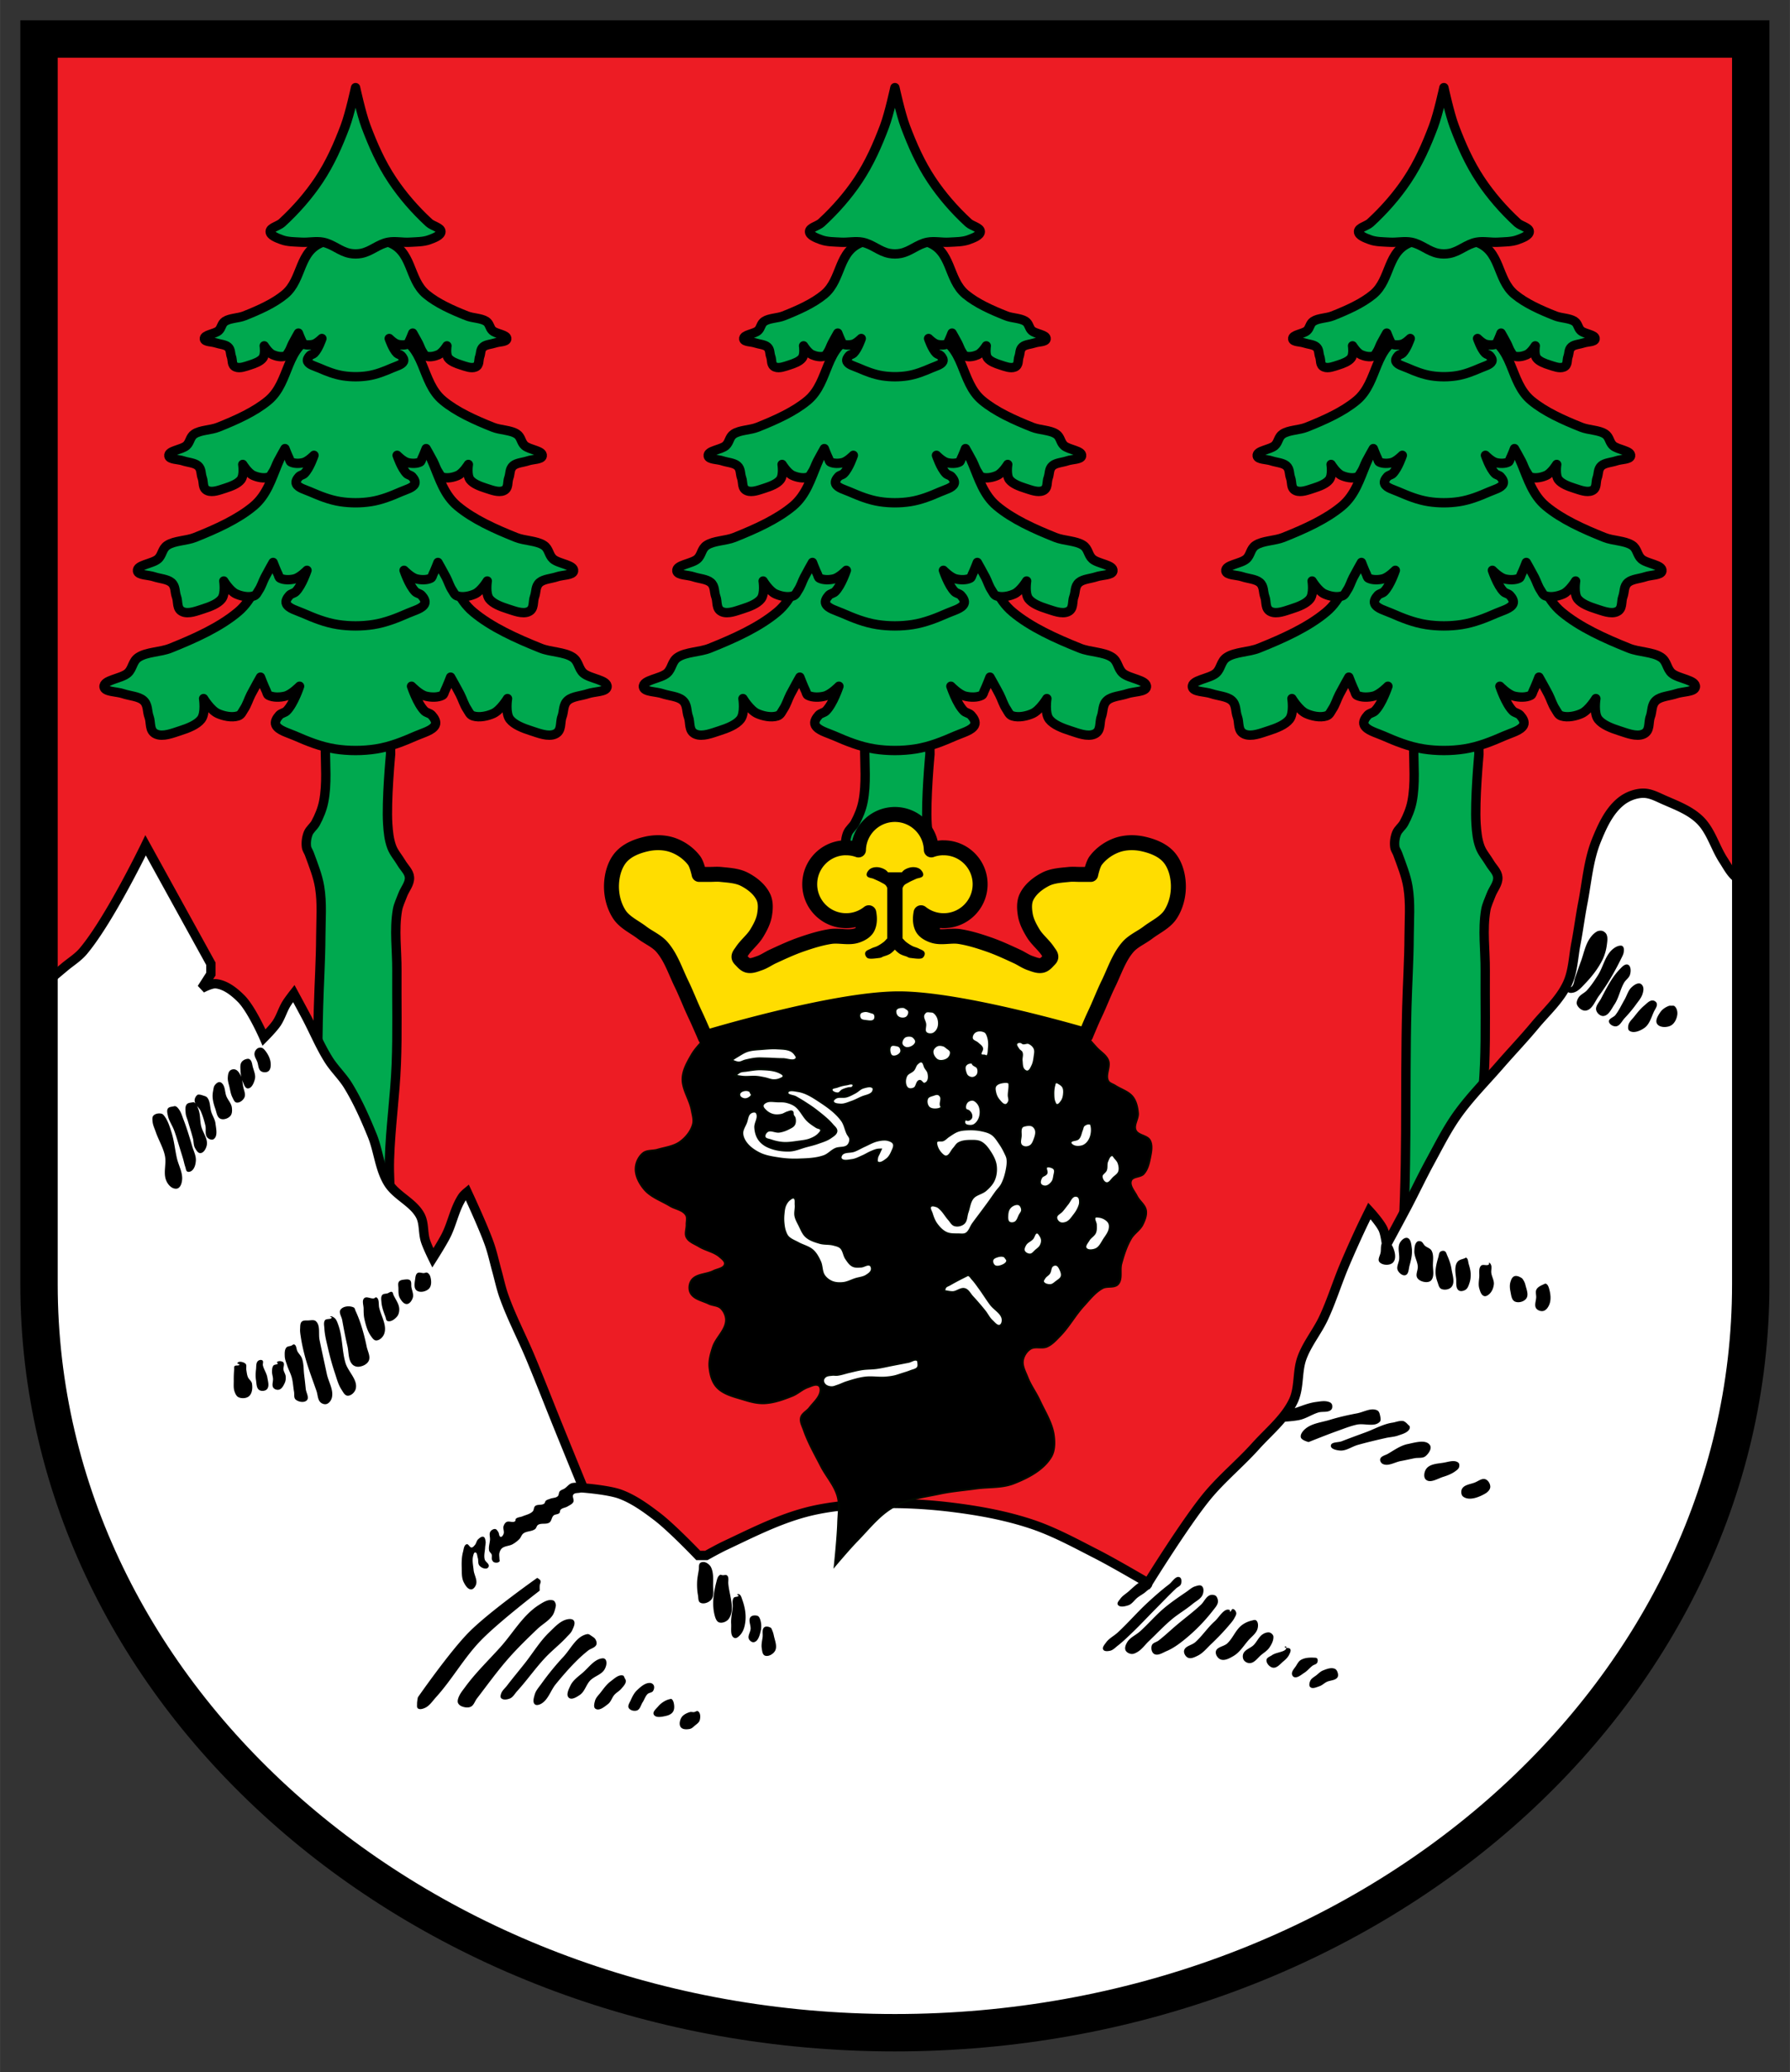
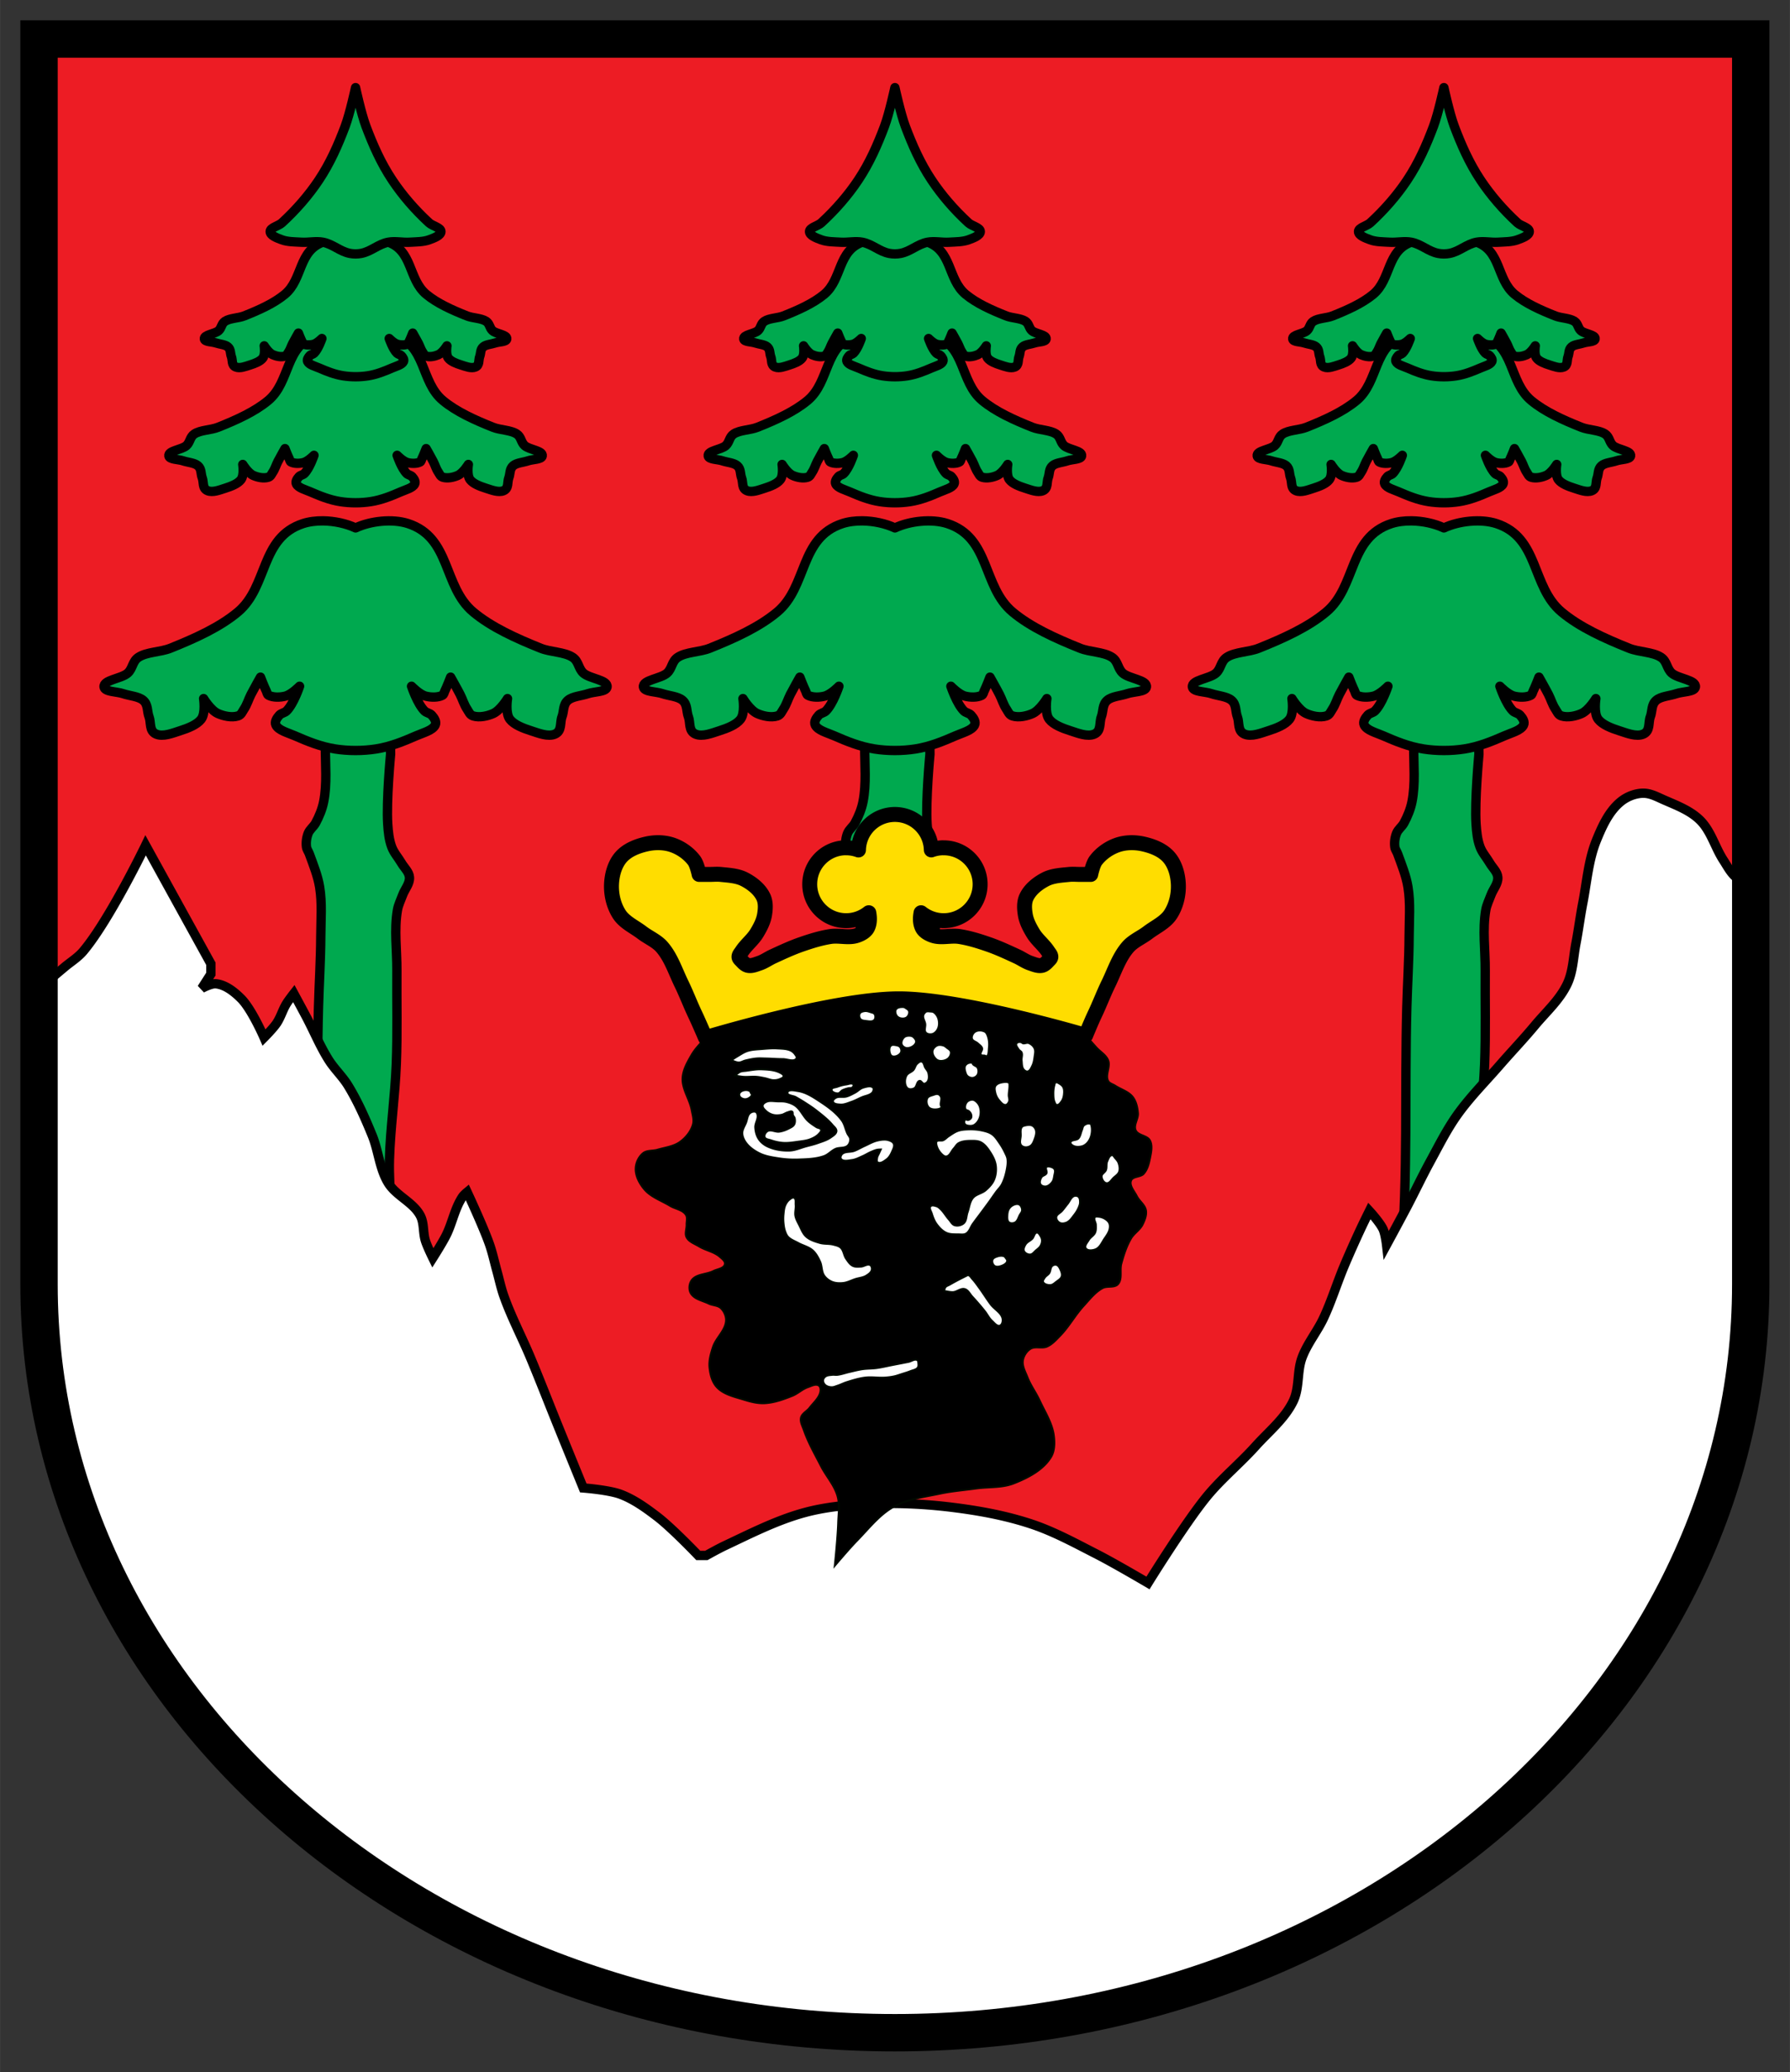
<svg xmlns="http://www.w3.org/2000/svg" xmlns:xlink="http://www.w3.org/1999/xlink" width="440.7" height="510" version="1.1" viewBox="0 0 116.6 134.94">
  <rect x="0" y="0" width="116.6" height="134.94" fill="#333333" stroke="none" />
  <g transform="translate(1.324 1.322)">
    <g transform="matrix(.46 0 0 .46 -.001 -6.1378e-8)">
      <path d="m2.646 2.646v176.29c0 58.525 54.265 105.96 121.2 105.96 66.939 0 121.2-47.439 121.2-105.96v-176.29h-242.41" fill="#ed1c24" stroke-width=".265" />
      <g id="g1884">
        <path d="m119.25 87.227c-2.31 4.643 0.35 10.369 0.324 15.555-0.013 2.621 0.268 5.288-0.243 7.859-0.208 1.048-0.628 2.057-1.134 2.998-0.284 0.528-0.834 0.9-1.053 1.458-0.239 0.608-0.331 1.297-0.243 1.944 0.047 0.348 0.285 0.642 0.405 0.972 0.559 1.542 1.194 3.08 1.458 4.699 0.375 2.293 0.172 4.644 0.162 6.967-0.015 3.35-0.232 6.697-0.324 10.046-0.326 11.854 0.181 23.749-0.81 35.567-0.235 2.801-2.42 5.805-1.215 8.345 0.54 1.138 1.987 1.82 3.241 1.944 2.397 0.237 5.189-0.644 6.806-2.43 2.034-2.249 1.839-5.818 2.188-8.831 0.5-4.319-0.291-8.697-0.162-13.044 0.134-4.519 0.796-9.012 0.972-13.531 0.171-4.399 0.047-8.803 0.081-13.206 0.022-2.863-0.407-5.767 0.081-8.588 0.127-0.732 0.474-1.409 0.729-2.106 0.309-0.843 1.036-1.616 0.972-2.512-0.054-0.772-0.744-1.357-1.134-2.025-0.446-0.764-1.066-1.44-1.377-2.268-0.386-1.027-0.495-2.147-0.567-3.241-0.218-3.29 0.405-9.885 0.405-9.885l-0.162-17.986s-2.868-1.78-4.456-1.701c-0.965 0.048-1.766 0.796-2.593 1.296-0.827 0.501-1.919 0.836-2.349 1.701z" fill="#00a94f" stroke="#000" stroke-width="1.323" />
        <path d="m119.25 70.864c-1.007-0.012-1.982 0.11-2.828 0.384-6.104 1.974-4.927 8.909-9.231 12.513-2.576 2.157-6.071 3.736-9.562 5.135-1.413 0.567-3.346 0.507-4.53 1.288-0.854 0.563-0.79 1.576-1.506 2.226-0.894 0.811-3.531 0.972-3.355 1.987 0.12 0.692 1.781 0.625 2.681 0.93 0.945 0.32 2.185 0.373 2.853 0.938 0.732 0.62 0.534 1.561 0.833 2.337 0.316 0.822-0.027 2.014 1.016 2.456 0.974 0.414 2.317-0.138 3.355-0.469 1.16-0.37 2.406-0.856 3.012-1.638 0.666-0.86 0.343-2.925 0.343-2.925s0.995 1.646 2.008 2.107c0.808 0.368 1.971 0.623 2.853 0.35 0.482-0.149 0.62-0.597 0.845-0.93 0.452-0.669 0.647-1.411 1.004-2.107 0.423-0.824 1.347-2.456 1.347-2.456s0.508 1.335 0.833 1.987c0.099 0.198 0.087 0.465 0.331 0.589 0.634 0.323 1.615 0.302 2.351 0.111 0.889-0.231 2.02-1.399 2.02-1.399s-0.819 2.488-1.849 3.506c-0.252 0.249-0.772 0.322-1.004 0.58-0.368 0.408-0.721 0.95-0.502 1.407 0.365 0.762 1.706 1.091 2.681 1.518 1.779 0.779 3.654 1.549 5.705 1.868 1.884 0.293 3.907 0.293 5.791 0 2.051-0.319 3.926-1.089 5.705-1.868 0.976-0.427 2.317-0.756 2.681-1.518 0.219-0.457-0.134-0.999-0.502-1.407-0.232-0.258-0.752-0.331-1.004-0.58-1.029-1.018-1.849-3.506-1.849-3.506s1.119 1.168 2.008 1.399c0.736 0.191 1.717 0.212 2.351-0.111 0.243-0.124 0.244-0.39 0.343-0.589 0.324-0.652 0.833-1.987 0.833-1.987s0.924 1.632 1.347 2.456c0.357 0.696 0.552 1.438 1.004 2.107 0.225 0.333 0.363 0.78 0.845 0.93 0.882 0.274 2.044 0.018 2.853-0.35 1.013-0.461 2.008-2.107 2.008-2.107s-0.335 2.066 0.331 2.925c0.606 0.782 1.864 1.268 3.024 1.638 1.037 0.331 2.381 0.883 3.355 0.469 1.043-0.443 0.688-1.634 1.004-2.456 0.298-0.776 0.113-1.716 0.845-2.337 0.667-0.566 1.908-0.619 2.853-0.938 0.9-0.304 2.561-0.238 2.681-0.93 0.176-1.015-2.462-1.176-3.355-1.987-0.716-0.65-0.652-1.664-1.506-2.226-1.185-0.781-3.117-0.721-4.53-1.288-3.49-1.399-6.986-2.978-9.562-5.135-4.304-3.603-3.128-10.539-9.231-12.513-2.197-0.71-5.294-0.379-7.42 0.614h-0.013c-1.307-0.611-2.983-0.978-4.591-0.998z" fill="#00a94f" stroke="#000" stroke-linejoin="round" stroke-width="1.323" />
-         <path d="m119.86 57.619c-0.873-0.011-1.719 0.095-2.452 0.331-5.292 1.707-4.272 7.706-8.004 10.822-2.234 1.865-5.264 3.231-8.291 4.441-1.226 0.49-2.901 0.439-3.928 1.114-0.741 0.487-0.685 1.363-1.306 1.925-0.775 0.702-3.062 0.841-2.909 1.719 0.104 0.598 1.544 0.541 2.325 0.804 0.82 0.276 1.895 0.322 2.473 0.811 0.635 0.537 0.463 1.35 0.722 2.021 0.274 0.711-0.023 1.741 0.881 2.125 0.844 0.358 2.009-0.12 2.909-0.406 1.006-0.32 2.086-0.74 2.612-1.416 0.578-0.744 0.297-2.53 0.297-2.53s0.863 1.423 1.741 1.822c0.701 0.318 1.709 0.539 2.473 0.302 0.418-0.129 0.538-0.516 0.732-0.804 0.392-0.578 0.561-1.22 0.871-1.822 0.366-0.713 1.168-2.125 1.168-2.125s0.441 1.154 0.722 1.719c0.086 0.171 0.076 0.402 0.287 0.509 0.55 0.279 1.401 0.261 2.038 0.096 0.771-0.2 1.752-1.21 1.752-1.21s-0.711 2.152-1.603 3.032c-0.218 0.215-0.669 0.279-0.871 0.502-0.319 0.353-0.625 0.822-0.435 1.217 0.316 0.659 1.479 0.944 2.325 1.313 1.543 0.674 3.169 1.34 4.946 1.616 1.634 0.253 3.388 0.253 5.021 0 1.778-0.276 3.403-0.942 4.946-1.616 0.847-0.37 2.009-0.654 2.325-1.313 0.189-0.395-0.116-0.864-0.435-1.217-0.201-0.223-0.652-0.286-0.871-0.502-0.892-0.88-1.603-3.032-1.603-3.032s0.97 1.01 1.741 1.21c0.638 0.165 1.489 0.183 2.038-0.096 0.211-0.107 0.212-0.338 0.297-0.509 0.281-0.564 0.722-1.719 0.722-1.719s0.801 1.411 1.168 2.125c0.309 0.602 0.479 1.244 0.871 1.822 0.195 0.288 0.315 0.675 0.732 0.804 0.765 0.237 1.773 0.016 2.473-0.302 0.878-0.399 1.741-1.822 1.741-1.822s-0.291 1.787 0.287 2.53c0.525 0.676 1.617 1.097 2.622 1.416 0.899 0.286 2.064 0.764 2.909 0.406 0.904-0.383 0.597-1.414 0.871-2.125 0.259-0.671 0.098-1.484 0.733-2.021 0.579-0.489 1.654-0.535 2.473-0.811 0.781-0.263 2.221-0.206 2.325-0.804 0.153-0.878-2.134-1.017-2.909-1.719-0.621-0.562-0.565-1.438-1.306-1.925-1.027-0.675-2.702-0.624-3.928-1.114-3.027-1.21-6.058-2.576-8.291-4.441-3.732-3.116-2.713-9.115-8.004-10.822-1.904-0.614-4.591-0.328-6.433 0.531-5e-3 -0.001-8e-3 0.001-0.011 0-1.133-0.528-2.587-0.846-3.98-0.863z" fill="#00a94f" stroke="#000" stroke-linejoin="round" stroke-width="1.323" />
        <path d="m120.44 44.304c-0.748-0.009-1.472 0.081-2.101 0.283-4.532 1.457-3.659 6.577-6.854 9.237-1.913 1.592-4.508 2.758-7.1 3.791-1.049 0.418-2.485 0.374-3.364 0.951-0.634 0.416-0.587 1.164-1.118 1.643-0.663 0.599-2.622 0.718-2.491 1.467 0.089 0.511 1.323 0.462 1.991 0.686 0.702 0.236 1.623 0.275 2.118 0.693 0.544 0.458 0.397 1.153 0.618 1.725 0.234 0.607-0.02 1.486 0.755 1.813 0.723 0.305 1.721-0.102 2.491-0.346 0.861-0.273 1.787-0.632 2.236-1.209 0.495-0.635 0.255-2.16 0.255-2.16s0.739 1.215 1.491 1.555c0.6 0.272 1.463 0.46 2.118 0.258 0.358-0.11 0.46-0.441 0.627-0.686 0.336-0.494 0.481-1.041 0.745-1.555 0.314-0.609 1-1.813 1-1.813s0.377 0.986 0.618 1.467c0.073 0.146 0.065 0.343 0.245 0.434 0.471 0.238 1.199 0.223 1.745 0.082 0.66-0.171 1.5-1.033 1.5-1.033s-0.608 1.837-1.373 2.588c-0.187 0.184-0.573 0.238-0.745 0.428-0.273 0.301-0.535 0.701-0.373 1.039 0.271 0.563 1.266 0.805 1.991 1.121 1.321 0.575 2.713 1.143 4.236 1.379 1.399 0.216 2.901 0.216 4.3 0 1.522-0.235 2.915-0.804 4.236-1.379 0.725-0.316 1.721-0.558 1.991-1.121 0.162-0.338-0.1-0.738-0.373-1.039-0.172-0.19-0.559-0.245-0.745-0.428-0.764-0.751-1.373-2.588-1.373-2.588s0.831 0.862 1.491 1.033c0.546 0.141 1.275 0.156 1.746-0.082 0.181-0.091 0.181-0.288 0.255-0.434 0.241-0.482 0.618-1.467 0.618-1.467s0.686 1.205 1 1.813c0.265 0.514 0.41 1.062 0.745 1.555 0.167 0.246 0.269 0.576 0.627 0.686 0.655 0.202 1.518 0.014 2.118-0.258 0.752-0.34 1.491-1.555 1.491-1.555s-0.249 1.525 0.245 2.16c0.45 0.577 1.384 0.936 2.245 1.209 0.77 0.244 1.768 0.652 2.491 0.346 0.774-0.327 0.511-1.207 0.745-1.813 0.221-0.573 0.084-1.267 0.627-1.725 0.495-0.417 1.416-0.457 2.118-0.693 0.668-0.225 1.902-0.176 1.991-0.686 0.131-0.75-1.827-0.868-2.491-1.467-0.531-0.48-0.484-1.228-1.118-1.643-0.88-0.576-2.314-0.533-3.364-0.951-2.592-1.033-5.187-2.199-7.1-3.791-3.196-2.66-2.323-7.78-6.854-9.237-1.631-0.524-3.931-0.28-5.51 0.453-5e-3 -9.9e-4 -6e-3 9.89e-4 -9e-3 0-0.97-0.451-2.215-0.722-3.409-0.737z" fill="#00a94f" stroke="#000" stroke-linejoin="round" stroke-width="1.323" />
        <path d="m121.09 31.125c-0.606-0.007-1.192 0.066-1.701 0.228-3.67 1.174-2.963 5.298-5.551 7.442-1.549 1.282-3.651 2.221-5.749 3.053-0.85 0.337-2.012 0.302-2.724 0.766-0.514 0.335-0.475 0.937-0.905 1.324-0.537 0.483-2.123 0.578-2.017 1.182 0.072 0.412 1.071 0.372 1.612 0.553 0.569 0.19 1.314 0.221 1.715 0.558 0.44 0.369 0.321 0.928 0.501 1.39 0.189 0.489-0.016 1.198 0.611 1.46 0.585 0.246 1.393-0.082 2.017-0.279 0.697-0.22 1.447-0.509 1.811-0.974 0.4-0.511 0.206-1.74 0.206-1.74s0.598 0.979 1.207 1.253c0.486 0.219 1.185 0.371 1.715 0.208 0.29-0.089 0.373-0.355 0.508-0.553 0.272-0.398 0.389-0.839 0.603-1.253 0.254-0.49 0.81-1.46 0.81-1.46s0.306 0.794 0.501 1.182c0.059 0.118 0.053 0.276 0.199 0.35 0.382 0.192 0.971 0.179 1.413 0.066 0.535-0.138 1.214-0.831 1.214-0.831s-0.493 1.48-1.111 2.085c-0.151 0.148-0.464 0.191-0.604 0.345-0.221 0.243-0.433 0.565-0.302 0.837 0.219 0.453 1.025 0.648 1.612 0.903 1.07 0.464 2.197 0.921 3.43 1.111 1.133 0.174 2.349 0.174 3.482 0 1.234-0.19 2.361-0.647 3.43-1.111 0.587-0.254 1.393-0.45 1.612-0.903 0.132-0.272-0.081-0.595-0.302-0.837-0.14-0.153-0.452-0.197-0.604-0.345-0.619-0.605-1.111-2.085-1.111-2.085s0.673 0.695 1.207 0.831c0.442 0.114 1.032 0.126 1.414-0.066 0.146-0.073 0.147-0.232 0.206-0.35 0.195-0.388 0.501-1.182 0.501-1.182s0.556 0.97 0.81 1.461c0.215 0.414 0.332 0.855 0.604 1.253 0.135 0.198 0.218 0.464 0.508 0.553 0.53 0.162 1.229 0.011 1.715-0.208 0.609-0.274 1.207-1.253 1.207-1.253s-0.202 1.228 0.198 1.74c0.364 0.465 1.121 0.754 1.819 0.974 0.623 0.197 1.431 0.525 2.017 0.279 0.627-0.264 0.414-0.972 0.604-1.461 0.179-0.461 0.068-1.021 0.508-1.39 0.401-0.337 1.148-0.368 1.715-0.558 0.541-0.181 1.54-0.141 1.612-0.553 0.106-0.604-1.48-0.699-2.017-1.182-0.43-0.387-0.392-0.989-0.905-1.324-0.712-0.464-1.874-0.429-2.724-0.766-2.099-0.833-4.201-1.771-5.75-3.054-2.588-2.143-1.881-6.268-5.551-7.442-1.321-0.423-3.183-0.225-4.461 0.365-5e-3 -5.29e-4 -5e-3 7.94e-4 -7e-3 0-0.786-0.363-1.794-0.582-2.761-0.593z" fill="#00a94f" stroke="#000" stroke-linejoin="round" stroke-width="1.323" />
        <path d="m123.85 9.531s-0.798 3.688-1.477 5.489c-0.979 2.596-2.106 5.18-3.729 7.613-1.421 2.13-3.186 4.168-5.221 6.04-0.49 0.451-1.675 0.676-1.664 1.242 0.011 0.55 0.968 0.909 1.664 1.163 0.827 0.301 1.825 0.284 2.754 0.341 1.014 0.062 2.073-0.188 3.055 0 1.431 0.274 2.399 1.309 3.83 1.583 0.507 0.097 1.071 0.097 1.578 0 1.431-0.274 2.399-1.309 3.83-1.583 0.978-0.187 2.031 0.062 3.04 0 0.929-0.057 1.926-0.041 2.754-0.341 0.699-0.253 1.667-0.612 1.678-1.163 0.011-0.566-1.188-0.791-1.678-1.242-2.035-1.872-3.785-3.91-5.207-6.04-1.623-2.433-2.75-5.017-3.729-7.613-0.679-1.801-1.477-5.489-1.477-5.489z" fill="#00a94f" stroke="#000" stroke-linecap="round" stroke-linejoin="round" stroke-width="1.323" />
      </g>
      <use transform="translate(77.744)" width="100%" height="100%" xlink:href="#g1884" />
      <use transform="translate(-76.379)" width="100%" height="100%" xlink:href="#g1884" />
      <path d="m229.77 109.42c-1.128 0.034-2.288 0.498-3.159 1.216-1.65 1.359-2.599 3.453-3.406 5.432-1.149 2.815-1.364 5.928-1.943 8.913-0.37 1.907-0.609 3.838-0.976 5.746-0.365 1.899-0.398 3.92-1.216 5.672-1.058 2.267-3.015 3.995-4.614 5.92-1.59 1.913-3.313 3.712-4.944 5.588-2.047 2.357-4.276 4.578-6.077 7.127-1.46 2.065-2.592 4.345-3.803 6.565-1.134 2.078-2.141 4.222-3.241 6.317-0.956 1.82-2.918 5.432-2.918 5.432s-0.175-1.511-0.488-2.191c-0.451-0.982-1.943-2.596-1.943-2.596s-0.88 1.779-1.298 2.679c-0.783 1.688-1.545 3.386-2.266 5.101-1.023 2.438-1.8 4.98-2.918 7.375-0.91 1.949-2.344 3.65-3.076 5.672-0.703 1.942-0.323 4.214-1.216 6.077-1.201 2.507-3.49 4.332-5.35 6.4-2.235 2.486-4.861 4.616-6.97 7.21-3.09 3.8-8.26 12.154-8.26 12.154s-4.755-2.798-7.21-4.051c-3.047-1.556-6.072-3.222-9.319-4.299-3.591-1.191-7.35-1.879-11.104-2.348-3.995-0.5-8.049-0.679-12.071-0.488-2.992 0.143-6.013 0.433-8.905 1.216-3.951 1.069-7.64 2.962-11.344 4.705-0.886 0.417-2.596 1.373-2.596 1.373h-1.133s-3.704-3.885-5.829-5.507c-1.611-1.229-3.295-2.45-5.192-3.159-1.668-0.623-5.267-0.893-5.267-0.893s-2.381-5.829-3.564-8.747c-1.301-3.211-2.552-6.443-3.886-9.641-1.234-2.959-2.745-5.807-3.812-8.83-0.401-1.138-0.644-2.326-0.967-3.489-0.352-1.268-0.622-2.562-1.058-3.803-0.887-2.523-3.159-7.375-3.159-7.375s-0.475 0.393-0.645 0.645c-1.118 1.656-1.446 3.733-2.348 5.515-0.552 1.091-1.868 3.159-1.868 3.159s-0.785-1.59-1.05-2.431c-0.364-1.157-0.158-2.493-0.728-3.564-1.014-1.906-3.409-2.782-4.54-4.622-1.237-2.015-1.372-4.532-2.266-6.722-0.986-2.415-2.046-4.819-3.406-7.044-0.794-1.3-1.94-2.358-2.753-3.646-1.219-1.931-2.092-4.059-3.159-6.077-0.588-1.112-1.786-3.324-1.786-3.324s-0.74 0.944-1.05 1.455c-0.532 0.878-0.807 1.901-1.381 2.753-0.502 0.745-1.778 2.026-1.778 2.026s-1.737-3.998-3.241-5.507c-0.975-0.977-2.192-1.955-3.564-2.108-0.705-0.079-2.026 0.653-2.026 0.653l1.298-2.026v-1.463l-9.244-16.766s-5.095 10.554-8.83 14.99c-0.752 0.893-1.778 1.513-2.67 2.266a1644.2 1644.2 0 0 1-3.597 3.018v41.87c0 58.525 54.265 105.96 121.2 105.96 66.939 0 121.2-47.439 121.2-105.96v-56.488c-1.08-0.597-1.542-0.653-2.158-1.199-0.724-0.641-1.175-1.538-1.703-2.348-1.197-1.834-1.755-4.135-3.315-5.672-1.371-1.35-3.263-2.068-5.027-2.836-0.986-0.429-2.001-1.008-3.076-0.976z" fill="#fff" stroke="#000" stroke-width="1.323" />
-       <path d="m78.419 207.05c-0.155 0.011-0.315 0.033-0.455 0.099-0.337 0.16-0.569 0.484-0.877 0.695-0.221 0.151-0.519 0.203-0.695 0.405-0.166 0.191-0.104 0.529-0.289 0.703-0.27 0.251-0.707 0.213-1.05 0.347-0.217 0.085-0.464 0.132-0.637 0.289-0.115 0.105-0.108 0.31-0.232 0.405-0.35 0.271-0.944 0.061-1.282 0.347-0.212 0.18-0.152 0.562-0.347 0.761-0.377 0.383-0.961 0.484-1.455 0.695-0.303 0.129-0.697 0.11-0.926 0.347-0.085 0.088-0.02 0.271-0.116 0.347-0.321 0.255-0.87-0.092-1.224 0.116-0.205 0.12-0.334 0.36-0.405 0.587-0.109 0.35 0.14 0.761 0 1.1-0.073 0.176-0.217 0.436-0.405 0.405-0.256-0.042-0.196-0.484-0.347-0.695-0.112-0.155-0.217-0.374-0.405-0.405-0.258-0.042-0.559 0.129-0.703 0.347-0.212 0.323-0.034 0.772-0.058 1.157-0.032 0.524-0.249 1.064-0.116 1.571 0.053 0.202 0.279 0.324 0.347 0.521 0.083 0.241-0.039 0.526 0.058 0.761 0.058 0.141 0.155 0.294 0.298 0.347 0.238 0.088 0.587 0.077 0.752-0.116 0.075-0.088 0-0.232 0-0.347 0-0.292-0.072-0.593 0-0.877 0.06-0.234 0.165-0.478 0.347-0.637 0.407-0.355 1.042-0.314 1.513-0.579a4.185 4.185 0 0 0 0.984-0.761c0.21-0.221 0.28-0.565 0.521-0.752 0.474-0.37 1.213-0.267 1.687-0.637 0.187-0.147 0.207-0.455 0.405-0.587 0.462-0.308 1.178-0.023 1.629-0.347 0.309-0.223 0.293-0.733 0.579-0.984 0.223-0.196 0.614-0.133 0.819-0.347 0.116-0.121 0.061-0.348 0.174-0.471 0.245-0.267 0.675-0.273 0.984-0.463 0.294-0.181 0.667-0.326 0.819-0.637 0.153-0.312-0.204-0.761 0-1.042 0.262-0.361 0.945-0.111 1.273-0.414 0.184-0.17 0.368-0.456 0.289-0.695-0.106-0.321-0.546-0.419-0.868-0.521-0.187-0.059-0.391-0.056-0.587-0.041m-12.832 7.648c-0.26-0.092-0.548 0.161-0.752 0.347-0.232 0.212-0.262 0.583-0.471 0.819-0.128 0.144-0.27 0.342-0.463 0.347-0.278 8e-3 -0.426-0.537-0.695-0.463-0.391 0.108-0.415 0.708-0.521 1.1-0.187 0.694-0.201 1.431-0.182 2.15 0.019 0.723-0.032 1.506 0.298 2.15 0.219 0.427 0.562 0.999 1.042 0.992 0.329-5e-3 0.596-0.389 0.695-0.703 0.207-0.656-0.279-1.35-0.347-2.034-0.067-0.675-0.235-1.379-0.058-2.034 0.048-0.176 0.108-0.474 0.289-0.463 0.279 0.017 0.267 0.495 0.356 0.761 0.119 0.355-0.011 0.814 0.232 1.1 0.241 0.284 0.681 0.498 1.042 0.405 0.146-0.038 0.279-0.197 0.289-0.347 0.025-0.363-0.484-0.574-0.579-0.926-0.146-0.543 0.031-1.125 0.058-1.687 0.015-0.309 0.119-0.623 0.058-0.926-0.043-0.214-0.084-0.514-0.289-0.587m7.607 5.813s-6.753 4.753-9.649 7.667c-2.76 2.777-7.251 9.242-7.251 9.242s-0.124 0.615-0.116 0.926c0.006 0.216-0.054 0.503 0.116 0.637 0.258 0.203 0.683 0.074 0.984-0.058 0.665-0.29 1.083-0.968 1.571-1.505 2.291-2.521 3.966-5.569 6.333-8.019 2.54-2.628 8.367-7.086 8.367-7.086s-0.019-0.469 0-0.703c0.019-0.234 0.196-0.474 0.116-0.695-0.071-0.195-0.471-0.405-0.471-0.405m2.266 3.191c-0.671-0.235-1.435 0.262-2.034 0.645-2.273 1.454-3.654 3.971-5.457 5.978-1.66 1.847-3.466 3.579-4.936 5.58-0.402 0.547-0.868 1.091-1.05 1.745-0.052 0.186-0.079 0.403 0 0.579 0.095 0.212 0.306 0.376 0.521 0.463 0.396 0.161 0.895 0.24 1.282 0.058 0.436-0.206 0.574-0.775 0.868-1.157 1.472-1.916 2.885-3.884 4.481-5.697 1.293-1.468 2.7-2.836 4.118-4.184 0.676-0.643 1.556-1.096 2.092-1.86 0.214-0.306 0.325-0.679 0.414-1.042 0.046-0.188 0.105-0.391 0.058-0.579-0.052-0.206-0.155-0.459-0.356-0.529m1.976 2.679c-1 0.223-1.756 1.086-2.497 1.794-1.375 1.313-2.356 2.984-3.539 4.473-0.833 1.049-1.69 2.079-2.505 3.142-0.277 0.361-0.668 0.667-0.81 1.1-0.067 0.204-0.148 0.489 0 0.645 0.282 0.296 0.843 0.206 1.224 0.058 0.46-0.179 0.709-0.686 1.042-1.05 1.381-1.512 2.554-3.209 3.952-4.705 0.972-1.04 2.112-1.913 3.076-2.96 0.272-0.296 0.595-0.568 0.761-0.934 0.193-0.428 0.501-1.005 0.232-1.389-0.182-0.26-0.625-0.243-0.934-0.174m2.852 2.092c-1.527 0.255-2.319 2.058-3.373 3.191a38.602 38.602 0 0 0-3.134 3.836c-0.343 0.48-0.772 0.937-0.934 1.505-0.128 0.448-0.34 1.079 0 1.397 0.214 0.2 0.619 0.082 0.877-0.058 1.021-0.553 1.356-1.887 2.092-2.786 0.921-1.125 1.874-2.229 2.902-3.258a19.969 19.969 0 0 1 1.687-1.505c0.37-0.294 0.973-0.384 1.157-0.819 0.099-0.234 0.006-0.529-0.116-0.752-0.111-0.204-0.326-0.336-0.521-0.463-0.196-0.127-0.407-0.328-0.637-0.289m2.208 3.423c-1.166 0.059-1.968 1.271-2.852 2.034-0.632 0.545-1.372 1.052-1.736 1.803-0.256 0.528-0.678 1.354-0.24 1.745 0.404 0.36 1.125-0.099 1.571-0.405 0.688-0.471 0.877-1.434 1.455-2.034 0.595-0.617 1.608-0.828 2.034-1.571 0.224-0.391 0.374-0.936 0.174-1.34-0.069-0.139-0.25-0.239-0.405-0.232m2.844 2.439c-0.619-0.173-1.229 0.435-1.745 0.819-0.583 0.433-1.008 1.049-1.455 1.621-0.275 0.352-0.632 0.678-0.752 1.108-0.104 0.372-0.267 0.947 0.058 1.157 0.54 0.351 1.298-0.295 1.803-0.695 0.403-0.319 0.528-0.888 0.868-1.273 0.292-0.331 0.709-0.538 0.992-0.877 0.261-0.312 0.597-0.637 0.637-1.042 0.016-0.167-0.098-0.322-0.174-0.471-0.063-0.124-0.098-0.31-0.232-0.347m3.836 1.05c-0.71-0.028-1.345 0.552-1.86 1.042-0.398 0.379-0.658 0.893-0.877 1.397-0.151 0.348-0.474 0.769-0.289 1.1 0.198 0.355 0.782 0.489 1.166 0.356 0.447-0.155 0.553-0.769 0.81-1.166 0.247-0.381 0.374-0.853 0.703-1.166 0.206-0.197 0.589-0.171 0.752-0.405 0.156-0.224 0.227-0.561 0.116-0.81-0.085-0.191-0.312-0.339-0.521-0.347m2.926 2.266a2.635 2.635 0 0 0-0.835 0.289c-0.35 0.194-0.678 0.446-0.934 0.752-0.284 0.34-0.844 0.775-0.637 1.166 0.283 0.534 1.215 0.312 1.803 0.174 0.354-0.083 0.734-0.27 0.926-0.579 0.206-0.332 0.193-0.783 0.116-1.166-0.048-0.237-0.139-0.513-0.347-0.637-0.026-0.015-0.061-5e-3 -0.091 0m3.869 1.745c-0.163-0.111-0.383 0.096-0.579 0.116-0.195 0.019-0.4-0.057-0.587 0-0.466 0.141-0.977 0.386-1.216 0.81-0.219 0.389-0.337 0.99-0.058 1.34 0.269 0.337 0.851 0.318 1.273 0.232 0.275-0.056 0.489-0.281 0.703-0.463 0.261-0.223 0.6-0.431 0.695-0.761 0.119-0.415 0.125-1.031-0.232-1.273m-38.366-62.096c-0.144-0.059-0.308 0.048-0.463 0.058-0.303 0.019-0.658-0.17-0.91 0-0.232 0.156-0.277 0.5-0.314 0.777-0.075 0.561-0.251 1.342 0.198 1.687 0.466 0.357 1.336 0.165 1.745-0.256 0.394-0.406 0.352-1.142 0.198-1.687-0.066-0.236-0.228-0.485-0.455-0.579m-3.183 0.976c-0.283 0.028-0.628 0.064-0.802 0.289-0.188 0.243-0.09 0.611-0.083 0.918 0.012 0.47-0.028 0.985 0.198 1.397 0.211 0.386 0.561 0.883 1 0.86 0.405-0.021 0.71-0.499 0.835-0.885 0.158-0.487-0.119-1.016-0.198-1.521-0.05-0.316 0.056-0.72-0.174-0.943-0.188-0.182-0.516-0.142-0.777-0.116m-1.803 1.753c-0.203-0.085-0.419 0.133-0.628 0.198-0.248 0.078-0.578 0.032-0.744 0.232-0.214 0.258-0.141 0.666-0.116 1 0.054 0.721 0.316 1.415 0.57 2.092 0.078 0.207 0.081 0.521 0.289 0.595 0.467 0.166 1.028-0.25 1.348-0.628 0.255-0.301 0.34-0.747 0.314-1.141-0.045-0.684-0.513-1.272-0.802-1.893-0.072-0.154-0.075-0.389-0.232-0.455m-2.208 0.769c-0.11-0.054-0.219 0.118-0.339 0.14-0.45 0.085-1.036-0.335-1.373-0.025-0.359 0.332-0.095 0.975-0.091 1.463 4e-3 0.498 0.007 1.003 0.116 1.488 0.188 0.837 0.421 1.706 0.918 2.405 0.188 0.265 0.419 0.627 0.744 0.628 0.493 2.7e-4 0.974-0.478 1.141-0.943 0.424-1.181-0.425-2.474-0.711-3.696-0.115-0.493 0.05-1.242-0.405-1.463m-3.207 1.43c-0.565-0.275-1.493-0.196-1.86 0.314-0.288 0.401 0.144 0.977 0.232 1.463 0.222 1.237 0.459 2.472 0.744 3.696 0.202 0.866 0.087 1.922 0.686 2.58 0.22 0.241 0.593 0.368 0.918 0.339 0.541-0.048 1.17-0.337 1.406-0.827 0.297-0.617-0.154-1.363-0.289-2.034-0.215-1.064-0.49-2.119-0.827-3.15a16.92 16.92 0 0 0-0.744-1.893c-0.078-0.168-0.098-0.407-0.265-0.488m-3.324 1.323c-0.022 0.071 0.206 8e-3 0.207 0.083 0.004 0.344-0.751 0.125-0.951 0.405-0.228 0.32-0.104 0.782-0.083 1.174 0.052 0.948 0.299 1.877 0.512 2.803 0.272 1.179 0.589 2.35 0.976 3.498 0.265 0.787 0.464 1.62 0.918 2.315 0.229 0.351 0.466 0.875 0.885 0.893 0.502 0.022 1.027-0.488 1.149-0.976 0.321-1.286-1.096-2.423-1.463-3.696-0.501-1.735-0.389-3.625-1-5.323-0.133-0.37-0.258-0.794-0.57-1.033-0.158-0.12-0.518-0.33-0.579-0.14m-3.092 0.513c-0.319 0.012-0.711-0.047-0.942 0.174-0.247 0.237-0.207 0.659-0.232 1-0.027 0.372 0.036 0.747 0.091 1.116 0.151 1.016 0.38 2.02 0.653 3.01 0.439 1.593 1.039 3.135 1.579 4.696 0.185 0.536 0.154 1.219 0.57 1.603 0.218 0.201 0.577 0.321 0.86 0.232 0.369-0.117 0.651-0.517 0.744-0.893 0.274-1.107-0.473-2.232-0.711-3.349-0.343-1.613-0.704-3.221-1.033-4.837-0.179-0.878 0.147-2.031-0.513-2.638-0.263-0.242-0.709-0.129-1.066-0.116m-2.001 3.406c-0.144-0.057-0.286 0.118-0.43 0.174-0.228 0.088-0.529 0.07-0.686 0.256-0.269 0.32-0.246 0.814-0.232 1.232 0.016 0.456 0.208 0.889 0.347 1.323 0.187 0.581 0.496 1.122 0.653 1.712 0.172 0.644 0.194 1.32 0.314 1.976 0.069 0.377-0.057 0.873 0.232 1.125 0.397 0.347 1.211 0.485 1.579 0.107 0.375-0.384-0.094-1.069-0.149-1.603a91.902 91.902 0 0 0-0.223-1.976c-0.099-0.792-0.046-1.624-0.323-2.373-0.134-0.363-0.442-0.637-0.628-0.976-0.173-0.314-0.121-0.844-0.455-0.976m-4.498 2.266c-0.161-0.135-0.469-0.08-0.628 0.058-0.311 0.269-0.241 0.791-0.289 1.199-0.061 0.512-0.083 1.037 0 1.546 0.078 0.479 0.054 1.119 0.463 1.381 0.306 0.196 0.836 0.15 1.083-0.116 0.378-0.406 0.145-1.114 0.058-1.662-0.096-0.603-0.497-1.124-0.628-1.72-0.049-0.224 0.118-0.539-0.058-0.686m2.918 0.232c-0.224-0.193-0.841-0.21-0.885 0.083-0.007 0.05 0.138 7e-3 0.14 0.058 0.014 0.239-0.482 0.158-0.628 0.347-0.162 0.209-0.183 0.505-0.198 0.769-0.021 0.355 0.109 0.704 0.14 1.058 0.039 0.44-0.21 0.972 0.058 1.323 0.17 0.223 0.532 0.333 0.802 0.256 0.397-0.113 0.63-0.567 0.802-0.943 0.129-0.282 0.166-0.609 0.14-0.918-0.028-0.333-0.252-0.623-0.314-0.951-0.067-0.355 0.216-0.847-0.058-1.083m-6.474 0.165c-0.033 0.108 0.301 0.062 0.289 0.174-0.026 0.24-0.534 0.045-0.686 0.232-0.097 0.118-0.045 0.302-0.058 0.455-0.042 0.514-0.067 1.03-0.058 1.546 0.009 0.536-0.066 1.1 0.116 1.603 0.111 0.309 0.271 0.668 0.57 0.802 0.456 0.204 1.116 0.167 1.488-0.165 0.453-0.405 0.507-1.179 0.405-1.778-0.061-0.356-0.442-0.583-0.579-0.918-0.133-0.326-0.162-0.686-0.223-1.033-0.05-0.285 0.097-0.664-0.116-0.86-0.282-0.26-1.038-0.425-1.149-0.058m3.399-44.678c-0.19-0.04-0.412 3e-3 -0.57 0.116-0.216 0.154-0.377 0.422-0.405 0.686-0.047 0.43 0.258 0.825 0.405 1.232 0.158 0.435 0.13 1.03 0.513 1.29 0.292 0.198 0.778 0.214 1.058 0 0.314-0.239 0.345-0.748 0.314-1.141-0.052-0.669-0.401-1.317-0.827-1.836-0.127-0.154-0.293-0.306-0.488-0.347m-2.232 1.637c-0.239 0.08-0.48 0.235-0.604 0.455-0.193 0.343-0.136 0.781-0.116 1.174 0.027 0.525 0.098 1.066 0.314 1.546 0.164 0.362 0.322 0.951 0.719 0.951 0.553 0 0.869-0.786 1-1.323 0.134-0.546-0.128-1.121-0.281-1.662-0.112-0.395-0.122-0.912-0.463-1.141-0.158-0.106-0.39-0.06-0.57 0m-1.463 1.455c-0.242-0.074-0.555-0.02-0.744 0.149-0.255 0.228-0.29 0.635-0.314 0.976-0.032 0.452 0.13 0.898 0.232 1.34 0.116 0.506 0.191 1.036 0.43 1.496 0.14 0.27 0.271 0.661 0.57 0.711 0.435 0.072 0.926-0.313 1.116-0.711 0.225-0.47-0.081-1.041-0.174-1.554-0.105-0.579-0.141-1.199-0.43-1.712-0.16-0.284-0.375-0.599-0.686-0.695m-2.257 1.778c-0.269 0.013-0.503 0.245-0.661 0.463-0.134 0.184-0.155 0.43-0.198 0.653-0.066 0.339-0.115 0.688-0.091 1.033 0.038 0.547 0.185 1.088 0.372 1.603 0.181 0.502 0.233 1.211 0.719 1.43 0.442 0.199 1.077-0.016 1.405-0.372 0.283-0.307 0.281-0.819 0.223-1.232-0.08-0.578-0.553-1.029-0.769-1.571-0.226-0.569-0.161-1.277-0.546-1.753-0.109-0.135-0.281-0.265-0.455-0.256m-2.894 1.77c-0.07-5.3e-4 -0.151-1e-3 -0.207 0.041-0.237 0.181-0.406 0.504-0.397 0.802 0.019 0.573 0.627 0.965 0.86 1.488 0.29 0.651 0.493 1.341 0.661 2.034 0.137 0.564-0.112 1.292 0.281 1.72 0.208 0.226 0.641 0.398 0.893 0.223 0.616-0.427 0.345-1.488 0.256-2.232-0.066-0.557-0.405-1.046-0.579-1.579-0.224-0.687-0.129-1.532-0.595-2.084-0.144-0.17-0.393-0.217-0.604-0.289-0.184-0.063-0.376-0.122-0.57-0.124m-0.918 1.1c-0.279 0.048-0.625 0.06-0.802 0.281-0.265 0.331-0.182 0.842-0.149 1.265 0.031 0.394 0.213 0.761 0.323 1.141 0.234 0.814 0.503 1.618 0.711 2.439 0.113 0.446 0.062 0.949 0.289 1.348 0.173 0.303 0.421 0.737 0.769 0.711 0.475-0.036 0.802-0.649 0.893-1.116 0.185-0.935-0.593-1.815-0.802-2.745-0.172-0.765-0.096-1.59-0.372-2.323-0.139-0.369-0.284-0.81-0.628-1-0.067-0.037-0.155-0.013-0.232 0m-2.405 0.546c-0.092-0.03-0.195 3e-3 -0.289 0.025-0.267 0.061-0.613 0.064-0.769 0.289-0.201 0.29-0.071 0.713 0 1.058 0.146 0.711 0.606 1.321 0.86 2.001 0.34 0.91 0.594 1.851 0.885 2.778 0.134 0.429 0.271 0.858 0.397 1.29 0.114 0.39 0.187 0.792 0.323 1.174 0.078 0.219 0.074 0.532 0.281 0.637 0.202 0.102 0.49-1e-3 0.661-0.149 0.381-0.328 0.516-0.904 0.546-1.406 0.042-0.698-0.325-1.362-0.521-2.034-0.37-1.272-0.755-2.543-1.232-3.779-0.192-0.496-0.338-1.027-0.653-1.455-0.129-0.174-0.282-0.362-0.488-0.43m-1.976 1.058c-0.383-0.093-0.884-0.011-1.149 0.281-0.181 0.2-0.136 0.532-0.116 0.802 0.04 0.529 0.291 1.02 0.463 1.521 0.389 1.131 1.043 2.178 1.29 3.349 0.238 1.131-0.256 2.389 0.165 3.463 0.173 0.443 0.491 0.882 0.918 1.091 0.24 0.118 0.573 0.171 0.802 0.033 0.363-0.219 0.501-0.728 0.546-1.149 0.112-1.066-0.511-2.08-0.744-3.126-0.265-1.19-0.379-2.417-0.744-3.58-0.248-0.792-0.488-1.619-0.976-2.29-0.118-0.163-0.259-0.349-0.455-0.397m76.745 63.474c-0.171 2e-3 -0.377 0.036-0.488 0.165-0.206 0.239-0.117 0.623-0.165 0.934-0.091 0.579-0.218 1.15-0.24 1.736-0.023 0.622 0.011 1.256 0.124 1.868 0.066 0.361 0.001 0.872 0.323 1.05 0.464 0.258 1.187-7e-3 1.538-0.405 0.469-0.532 0.274-1.4 0.281-2.108 0.008-0.829 0.066-1.72-0.281-2.472-0.116-0.252-0.336-0.457-0.57-0.604-0.156-0.097-0.337-0.167-0.521-0.165m2.431 1.803a0.169 0.169 0 0 0-0.083 0.025c-0.345 0.188-0.431 0.67-0.529 1.05-0.399 1.544-0.636 3.245-0.198 4.778 0.099 0.346 0.26 0.786 0.604 0.893 0.469 0.147 1.105-0.122 1.381-0.529 0.931-1.376 0.048-3.321-0.083-4.978-0.03-0.381 0.115-0.874-0.165-1.133-0.159-0.147-0.429-0.023-0.645-0.041-0.091-8e-3 -0.192-0.065-0.281-0.066m2.522 2.729c-0.077-1e-3 -0.167 0.027-0.174 0.091-8e-3 0.078 0.202 0.037 0.198 0.116-0.013 0.253-0.538 0.125-0.686 0.331-0.27 0.375-0.11 0.913-0.157 1.373-0.079 0.769-0.258 1.544-0.207 2.315 0.045 0.677-0.171 1.705 0.447 1.984 0.308 0.14 0.674-0.23 0.893-0.488 0.453-0.534 0.623-1.287 0.686-1.984 0.089-0.979-0.113-1.993-0.447-2.918-0.107-0.296-0.192-0.701-0.488-0.81a0.191 0.191 0 0 0-0.066-8e-3m2.315 3.026c-0.226 1e-3 -0.454 0.067-0.587 0.223-0.366 0.433 0.048 1.138 0 1.703-0.041 0.478-0.438 0.977-0.24 1.414 0.118 0.259 0.451 0.514 0.728 0.447 0.583-0.142 0.792-0.955 0.934-1.538 0.144-0.592 0.111-1.266-0.124-1.827-0.063-0.15-0.169-0.31-0.323-0.364-0.116-0.041-0.253-0.059-0.389-0.058m1.695 1.579c-0.124 5.3e-4 -0.246 0.028-0.339 0.099-0.37 0.284-0.181 0.918-0.24 1.381-0.066 0.524-0.209 1.058-0.124 1.579 0.061 0.376 0.091 0.912 0.447 1.05 0.484 0.188 1.157-0.198 1.422-0.645 0.379-0.641-0.02-1.502-0.165-2.232-0.059-0.293-0.156-0.572-0.281-0.843-0.033-0.071-0.057-0.165-0.124-0.207-0.165-0.103-0.389-0.183-0.595-0.182m118.08-98.516c-0.169 0-0.348 0.026-0.496 0.107-0.452 0.246-0.812 0.659-1.091 1.091-0.599 0.926-0.793 2.057-1.174 3.092-0.284 0.772-0.546 1.551-0.827 2.323-0.16 0.439-0.147 0.995-0.488 1.315-0.168 0.157-0.544 5.3e-4 -0.661 0.198-0.095 0.16-0.025 0.424 0.116 0.546 0.223 0.193 0.602 0.145 0.885 0.058 0.592-0.183 1.032-0.704 1.463-1.149 0.997-1.03 1.913-2.179 2.547-3.463 0.333-0.677 0.536-1.426 0.628-2.175 0.057-0.465 0.139-0.977-0.05-1.406-0.087-0.198-0.273-0.352-0.463-0.455-0.117-0.063-0.256-0.083-0.389-0.083m2.91 2.117c-0.473-0.021-0.943 0.273-1.29 0.595-1.009 0.937-1.26 2.453-2.001 3.613-0.47 0.736-0.956 1.472-1.546 2.117-0.361 0.395-0.938 0.596-1.207 1.058-0.167 0.287-0.324 0.668-0.198 0.976 0.187 0.459 0.74 0.895 1.232 0.835 0.92-0.112 1.31-1.321 1.86-2.067 1.215-1.646 2.247-3.432 3.15-5.267 0.149-0.303 0.327-0.608 0.372-0.943 0.034-0.25 0.056-0.541-0.083-0.752a0.384 0.384 0 0 0-0.289-0.165m0.802 2.662c-0.378 0.011-0.678 0.359-0.943 0.628-1.167 1.189-1.921 2.733-2.696 4.208-0.275 0.524-0.828 1.064-0.686 1.637 0.103 0.42 0.569 0.851 1 0.827 0.755-0.042 1.156-1.002 1.579-1.629 0.631-0.935 0.805-2.117 1.373-3.092 0.233-0.4 0.692-0.673 0.827-1.116 0.12-0.393 0.155-0.88-0.058-1.232-0.079-0.131-0.244-0.236-0.397-0.232m1.836 2.696c-0.418-0.065-0.838 0.251-1.149 0.537-0.494 0.456-0.662 1.171-1 1.753-0.424 0.728-0.773 1.509-1.29 2.175-0.265 0.342-0.955 0.487-0.918 0.918 0.034 0.396 0.579 0.714 0.976 0.686 0.572-0.04 0.863-0.757 1.257-1.174 0.565-0.597 1.097-1.227 1.579-1.893 0.348-0.482 0.764-0.946 0.943-1.513 0.107-0.339 0.191-0.737 0.058-1.066-0.077-0.192-0.251-0.39-0.455-0.422m1.827 2.405c-0.457-0.013-0.821 0.42-1.174 0.711-0.557 0.459-1.008 1.037-1.455 1.603-0.294 0.372-0.702 0.711-0.802 1.174-0.057 0.265-0.083 0.647 0.141 0.802 0.59 0.409 1.529 0.016 2.117-0.397 0.725-0.509 0.98-1.484 1.348-2.29 0.176-0.386 0.54-0.805 0.405-1.207-0.074-0.222-0.345-0.39-0.579-0.397m2.629 0.744c-0.111 0-0.227-0.013-0.331 0.025-0.468 0.173-0.924 0.474-1.207 0.885-0.326 0.473-0.77 1.182-0.455 1.662 0.349 0.529 1.312 0.536 1.885 0.265 0.566-0.268 0.907-0.982 0.976-1.603 0.045-0.411-0.076-0.913-0.397-1.174-0.123-0.1-0.313-0.054-0.471-0.058m-37.498 32.858c-0.352 1e-3 -0.717 0.36-0.901 0.67-0.4 0.674-0.054 1.567-0.124 2.348-0.048 0.529-0.425 1.099-0.198 1.579 0.184 0.39 0.68 0.815 1.091 0.686 0.462-0.145 0.444-0.864 0.57-1.331 0.221-0.815 0.439-1.677 0.323-2.514-0.071-0.509-0.122-1.266-0.612-1.422a0.481 0.481 0 0 0-0.149-0.017m1.786 0.463c-0.094 4e-3 -0.188 0.028-0.256 0.083-0.363 0.292-0.388 0.874-0.405 1.34-0.026 0.733 0.425 1.411 0.488 2.142 0.047 0.539-0.349 1.15-0.083 1.621 0.211 0.373 0.706 0.566 1.133 0.612 0.293 0.032 0.661-0.023 0.852-0.248 0.474-0.56 0.236-1.449 0.24-2.183 4e-3 -0.678 0.137-1.436-0.198-2.026-0.191-0.336-0.646-0.429-0.934-0.686-0.207-0.184-0.304-0.511-0.562-0.612a0.677 0.677 0 0 0-0.273-0.041m-4.928 0.074a0.301 0.301 0 0 0-0.149 0.05c-0.423 0.292-0.272 0.991-0.364 1.496-0.08 0.442-0.456 0.997-0.165 1.34 0.411 0.484 1.459 0.529 1.91 0.083 0.556-0.552 0.28-1.662-0.083-2.356-0.125-0.239-0.403-0.378-0.653-0.48-0.151-0.061-0.336-0.146-0.496-0.132m8.252 1.306c-0.109 0.016-0.217 0.053-0.298 0.116-0.205 0.161-0.21 0.485-0.281 0.736-0.203 0.713-0.412 1.441-0.405 2.183 5e-3 0.469 0.12 0.94 0.281 1.381 0.126 0.346 0.196 0.81 0.529 0.967 0.448 0.211 1.14 0.101 1.455-0.281 0.532-0.646 0.126-1.686 0-2.514-0.102-0.671-0.334-1.323-0.612-1.943-0.097-0.216-0.151-0.501-0.364-0.604a0.525 0.525 0 0 0-0.306-0.041m3.299 0.967c-0.051 0.012-0.107 0.062-0.157 0.083-0.312 0.13-0.677 0.175-0.926 0.405-0.169 0.156-0.278 0.389-0.331 0.612-0.141 0.591-0.029 1.215 0.041 1.819 0.068 0.576-0.102 1.358 0.364 1.703 0.261 0.194 0.702 0.093 0.976-0.083 0.325-0.209 0.449-0.641 0.57-1.009 0.133-0.401 0.173-0.835 0.157-1.257-0.018-0.468-0.144-0.932-0.281-1.381-0.093-0.307-0.068-0.768-0.364-0.893-0.017-7e-3 -0.033-4e-3 -0.05 0m3.332 0.728a0.084 0.084 0 0 0-0.041 8e-3c-0.062 0.026 0.043 0.147 0 0.198-0.247 0.294-0.864-0.068-1.133 0.207-0.372 0.381-0.207 1.048-0.248 1.579-0.041 0.538-0.15 1.102 0 1.621 0.12 0.414 0.275 0.962 0.686 1.091 0.265 0.084 0.578-0.128 0.777-0.323 0.351-0.341 0.553-0.852 0.604-1.34 0.057-0.551-0.293-1.072-0.364-1.621-0.048-0.375 0.11-0.786-0.041-1.133-0.047-0.107-0.136-0.281-0.24-0.289m3.787 1.86a0.68 0.68 0 0 0-0.265 0.05c-0.299 0.121-0.438 0.501-0.529 0.81-0.127 0.427-0.09 0.895 0 1.331 0.103 0.504 0.151 1.194 0.612 1.422 0.499 0.247 1.291 0.044 1.621-0.405 0.392-0.534 0.029-1.339-0.124-1.984-0.047-0.2-0.135-0.393-0.24-0.57-0.078-0.133-0.16-0.281-0.289-0.364-0.228-0.146-0.514-0.285-0.786-0.289m4.151 1.091c-0.082 6e-3 -0.164 0.056-0.24 0.091-0.377 0.175-0.82 0.361-1.017 0.728-0.172 0.321-0.035 0.727-0.041 1.091-0.01 0.527-0.303 1.157 0 1.587 0.206 0.293 0.669 0.45 1.017 0.364 0.408-0.101 0.7-0.542 0.852-0.934 0.249-0.642 0.177-1.401 0-2.067-0.084-0.316-0.187-0.723-0.488-0.852a0.183 0.183 0 0 0-0.083-8e-3m-52.005 41.52c-0.469 0.02-0.87 0.731-1.29 1.05-1.058 0.806-2.065 1.693-3.043 2.596-1.459 1.348-2.75 2.861-4.208 4.208-0.534 0.494-1.237 0.831-1.662 1.422-0.212 0.296-0.583 0.692-0.405 1.009 0.161 0.286 0.646 0.234 0.967 0.165 0.428-0.092 0.753-0.46 1.1-0.728 0.658-0.509 1.257-1.089 1.86-1.662 1.24-1.177 2.4-2.434 3.605-3.646 0.929-0.934 1.834-1.893 2.795-2.795 0.223-0.21 0.589-0.321 0.686-0.612 0.105-0.314 0.108-0.843-0.198-0.967a0.498 0.498 0 0 0-0.207-0.041m-4.82 0.447c-0.187 0.019-0.356 0.143-0.521 0.24-0.645 0.38-1.175 0.937-1.745 1.422-0.371 0.316-0.806 0.572-1.091 0.967-0.18 0.25-0.527 0.589-0.364 0.852 0.264 0.425 1.022 0.242 1.496 0.083 0.536-0.18 0.851-0.745 1.298-1.091 0.406-0.314 0.88-0.544 1.257-0.893 0.31-0.287 0.884-0.56 0.81-0.976-0.071-0.399-0.654-0.575-1.058-0.604-0.027-2e-3 -0.056-2.7e-4 -0.083 0m7.855 0.744c-0.209 2e-3 -0.451 0.088-0.645 0.149-0.458 0.143-0.819 0.499-1.216 0.769-1.078 0.734-2.16 1.467-3.159 2.307-1.206 1.014-2.229 2.227-3.398 3.282-0.59 0.532-1.418 0.856-1.827 1.538-0.199 0.332-0.387 0.775-0.24 1.133 0.123 0.298 0.491 0.486 0.81 0.529 0.309 0.042 0.625-0.122 0.893-0.281 0.625-0.369 1.053-1.005 1.579-1.505 1.094-1.039 2.125-2.148 3.282-3.117 0.925-0.775 1.984-1.376 2.91-2.15 0.513-0.429 1.231-0.746 1.463-1.373 0.137-0.369 0.174-0.917-0.124-1.174-0.092-0.08-0.205-0.109-0.331-0.107m1.852 1.34a0.908 0.908 0 0 0-0.389 0.058c-0.567 0.228-0.812 0.92-1.257 1.34-1.088 1.026-2.298 1.911-3.439 2.877-0.855 0.724-1.671 1.502-2.555 2.191-0.313 0.244-0.832 0.313-0.967 0.686-0.143 0.394-0.036 0.999 0.323 1.216 0.521 0.315 1.217-0.167 1.778-0.405 0.996-0.424 1.886-1.096 2.72-1.786a24.992 24.992 0 0 0 3.845-3.969c0.27-0.35 0.605-0.698 0.686-1.133 0.043-0.229-0.016-0.475-0.116-0.686-0.053-0.112-0.136-0.234-0.248-0.289a1.005 1.005 0 0 0-0.38-0.099m2.852 2.009c-0.181-8e-3 -0.239 0.438-0.405 0.364-0.062-0.028 0.06-0.176 0-0.207-0.793-0.401-1.486 0.988-2.15 1.579-1.006 0.896-1.75 2.062-2.753 2.96-0.489 0.438-1.432 0.534-1.579 1.174-0.085 0.371 0.186 0.852 0.529 1.017 0.435 0.208 0.981-0.077 1.414-0.289 0.722-0.354 1.245-1.024 1.827-1.579 0.878-0.837 1.73-1.704 2.514-2.629 0.305-0.361 0.632-0.714 0.852-1.133 0.119-0.227 0.294-0.486 0.24-0.736-0.05-0.234-0.249-0.51-0.488-0.521m3.051 1.554c-0.101 0.01-0.205 0.046-0.298 0.066-0.537 0.117-1.064 0.347-1.496 0.686-0.854 0.67-1.235 1.81-2.026 2.555-0.48 0.452-1.476 0.489-1.621 1.133-0.095 0.425 0.243 0.964 0.645 1.133 0.592 0.249 1.316-0.161 1.868-0.488 0.863-0.511 1.412-1.423 2.067-2.183 0.471-0.546 1.157-1.004 1.331-1.703 0.093-0.373 0.096-0.886-0.198-1.133-0.072-0.061-0.172-0.076-0.273-0.066m2.092 1.761c-0.306-0.03-0.625 0.082-0.885 0.248-0.565 0.361-0.823 1.064-1.298 1.538-0.448 0.446-1.22 0.631-1.463 1.216-0.12 0.288-0.097 0.68 0.083 0.934 0.188 0.267 0.569 0.44 0.893 0.405 0.652-0.07 1.071-0.759 1.579-1.174 0.393-0.32 0.849-0.597 1.133-1.017 0.313-0.464 0.616-1.022 0.57-1.579-0.011-0.139-0.106-0.268-0.207-0.364-0.109-0.105-0.255-0.192-0.405-0.207m2.332 1.976c-0.047 0-0.093 0.016-0.099 0.05-0.022 0.111 0.078 0.14 0.215 0.157a0.456 0.456 0 0 0-0.017-0.157c-9e-3 -0.033-0.052-0.05-0.099-0.05m0.116 0.207c-0.045 0.586-1.422 0.604-2.001 1.017-0.289 0.206-0.778 0.342-0.81 0.695-0.043 0.468 0.43 1.009 0.893 1.091 0.572 0.101 1.05-0.52 1.496-0.893 0.316-0.264 0.629-0.557 0.81-0.926 0.121-0.247 0.294-0.567 0.165-0.81-0.077-0.146-0.354-0.148-0.554-0.174m3.431 1.381c-0.485 0.012-0.973 0.091-1.381 0.331-0.315 0.185-0.489 0.545-0.686 0.852-0.229 0.355-0.605 0.711-0.57 1.133 0.015 0.183 0.145 0.398 0.323 0.447 0.496 0.137 0.986-0.339 1.422-0.612 0.438-0.274 0.758-0.702 1.174-1.009 0.205-0.151 0.521-0.182 0.645-0.405 0.098-0.177 0.123-0.451 0-0.612-0.093-0.122-0.284-0.108-0.438-0.116a6.776 6.776 0 0 0-0.488-8e-3m3.026 1.496c-0.428-0.014-0.892 0.169-1.29 0.331-0.34 0.138-0.6 0.413-0.885 0.645-0.311 0.253-0.731 0.443-0.893 0.81-0.12 0.272-0.22 0.693 0 0.893 0.321 0.292 0.886 0.011 1.298-0.124 0.374-0.123 0.658-0.425 1.009-0.604 0.497-0.252 1.216-0.191 1.538-0.645 0.125-0.176 0.101-0.445 0.041-0.653-0.064-0.223-0.192-0.471-0.405-0.562a1.143 1.143 0 0 0-0.414-0.091m-1.249-37.802c-0.343 0.012-0.694 0.073-1.025 0.116-0.947 0.121-1.851 0.489-2.753 0.802-0.72 0.25-1.739 0.198-2.117 0.86-0.191 0.335 0.174 1.141 0.174 1.141s1.694-0.08 2.514-0.289c0.879-0.225 1.655-0.755 2.522-1.025 0.597-0.186 1.404 0.048 1.836-0.405 0.16-0.168 0.176-0.462 0.116-0.686-0.039-0.144-0.155-0.274-0.289-0.339-0.301-0.146-0.632-0.185-0.976-0.174m7.003 1.166c-0.704 8e-3 -1.481 0.42-2.191 0.554-1.292 0.244-2.579 0.529-3.836 0.918-1.23 0.379-2.667 0.489-3.605 1.373-0.305 0.287-0.649 0.742-0.521 1.141 0.129 0.399 1.091 0.637 1.091 0.637s2.659-1.066 4.011-1.546c0.927-0.33 1.842-0.704 2.803-0.918 1.071-0.238 2.51 0.39 3.266-0.405 0.185-0.194 0.11-0.539 0.058-0.802-0.058-0.293-0.132-0.663-0.397-0.802-0.213-0.112-0.443-0.151-0.678-0.149m4.316 1.645c-0.486-0.085-1.073 0.167-1.463 0.223-1.345 0.192-2.56 0.906-3.836 1.373-1.129 0.413-2.261 0.828-3.382 1.265-0.519 0.202-1.515 0.072-1.546 0.628-0.027 0.478 0.781 0.639 1.257 0.686 0.896 0.089 1.713-0.561 2.58-0.802 1.307-0.364 2.628-0.68 3.952-0.976 0.57-0.127 1.169-0.145 1.72-0.339 0.548-0.193 1.186-0.346 1.546-0.802 0.098-0.124 0.153-0.308 0.116-0.463-0.031-0.128-0.168-0.202-0.258-0.297-0.095-0.1-0.186-0.205-0.297-0.287-0.119-0.087-0.242-0.185-0.387-0.21m2.629 2.926c-0.642 5e-3 -1.388 0.213-1.968 0.331-1.021 0.207-1.911 0.856-2.811 1.381-0.38 0.221-0.981 0.319-1.091 0.744-0.064 0.248 0.12 0.569 0.347 0.686 0.773 0.399 1.724-0.251 2.58-0.405 0.652-0.118 1.292-0.27 1.943-0.397 0.515-0.101 1.14 0.042 1.546-0.289 0.432-0.352 0.934-1.076 0.637-1.546-0.246-0.389-0.683-0.508-1.182-0.504m4.481 2.745c-0.439-2e-3 -0.932 0.151-1.356 0.223-0.858 0.145-1.947 0.16-2.464 0.86-0.306 0.415-0.445 1.205-0.058 1.546 0.624 0.551 1.669-0.16 2.464-0.405 0.604-0.186 1.212-0.426 1.72-0.802 0.206-0.153 0.442-0.323 0.513-0.57 0.058-0.205 0.056-0.492-0.107-0.628-0.198-0.165-0.447-0.222-0.711-0.223m4.366 2.53c-0.433-0.033-0.884 0.327-1.306 0.496-0.634 0.254-1.523 0.31-1.836 0.918-0.168 0.327-0.122 0.874 0.174 1.091 0.855 0.629 2.238 0.087 3.15-0.455 0.328-0.195 0.671-0.536 0.686-0.918 0.017-0.429-0.284-0.942-0.686-1.091a0.666 0.666 0 0 0-0.182-0.041" stroke-width=".265" />
      <g stroke-width=".265">
        <path d="m112.96 192.11 1.284 2.518s6.195 1.083 6.924 1.083c0.73 0 4.231-2.014 4.709-2.266s2.619-2.04 2.569-2.468c-0.05-0.428-1.133-2.468-1.561-2.468s-4.835-0.302-6.17-0.277c-1.333 0.025-6.093 0.856-6.774 1.36-0.68 0.504-0.982 2.518-0.982 2.518m10.225-55.046-11.282 1.41s-8.361 2.921-8.864 3.123c-0.504 0.201-4.13 4.835-4.13 4.835s-1.309 4.029-0.906 5.038c0.403 1.007 0.201 6.144 0.604 7.353 0.403 1.209 0.806 5.842 1.612 7.555 0.806 1.712 6.044 10.577 6.044 10.577s3.728 3.828 5.137 5.238c1.41 1.41 8.663 2.921 9.368 3.123 0.705 0.201 10.073 0 10.073 0s3.526 0.906 3.929 1.108c0.403 0.201 4.835 0.604 4.835 0.604s4.029-2.014 4.432-2.317c0.403-0.302 4.029-2.417 4.532-2.921 0.504-0.504 3.728-5.641 3.728-5.641l4.532-5.137 0.504-2.619s-1.209-1.914-1.309-2.417c-0.101-0.504-0.302-1.108-0.201-1.511 0.101-0.403 1.108-1.511 1.108-1.511s0.403-0.806 0.604-1.511c0.201-0.705-0.504-2.417-0.906-2.921-0.403-0.504-1.612-1.914-2.115-2.82s-4.13-5.439-4.331-5.943c-0.201-0.504 0.403 0-2.82-4.331s-4.13-4.835-4.13-4.835-4.13-2.317-4.835-2.619c-0.705-0.302-9.368-0.806-9.368-0.806z" fill="#fff" />
        <path d="m123.84 112.43c-2.805 0-5.089 2.239-5.159 5.027a5.151 5.151 0 0 0-1.745-0.306c-0.089 0-0.185-5e-3 -0.273 0-2.726 0.138-4.886 2.4-4.886 5.159 0 2.849 2.31 5.159 5.159 5.159 1.214 0 2.327-0.423 3.207-1.125 0.135 0.726 0.144 1.475-0.165 2.108-0.271 0.555-0.906 0.895-1.488 1.1-1.186 0.417-2.527-0.034-3.77 0.157-1.393 0.214-2.752 0.641-4.085 1.1-1.397 0.481-2.743 1.109-4.085 1.728-0.638 0.294-1.212 0.718-1.877 0.943-0.529 0.179-1.109 0.441-1.654 0.314-0.382-0.089-0.673-0.426-0.943-0.711-0.13-0.137-0.302-0.283-0.314-0.471-0.018-0.292 0.238-0.54 0.397-0.786 0.606-0.937 1.54-1.633 2.117-2.588 0.485-0.803 0.941-1.663 1.1-2.588 0.142-0.827 0.2-1.754-0.157-2.514-0.519-1.106-1.587-1.949-2.67-2.514-1.019-0.532-2.23-0.584-3.373-0.703-0.521-0.054-1.048 0-1.571 0h-1.488s-0.292-1.413-0.711-1.968c-0.757-1.002-1.871-1.789-3.059-2.199-0.712-0.246-1.482-0.345-2.249-0.323-0.46 0.013-0.923 0.069-1.364 0.165-1.349 0.294-2.781 0.843-3.688 1.885-0.891 1.024-1.285 2.497-1.34 3.853-0.058 1.459 0.308 3.007 1.1 4.233 0.747 1.157 2.13 1.761 3.225 2.596 0.924 0.705 2.056 1.157 2.819 2.034 1.284 1.474 1.896 3.427 2.753 5.184 0.704 1.442 1.268 2.95 1.96 4.399 0.507 1.064 0.845 2.254 1.447 3.258-0.655 0.796-1.42 1.514-1.935 2.405-0.594 1.03-1.242 2.138-1.298 3.324-0.074 1.571 1.018 2.992 1.298 4.54 0.121 0.666 0.35 1.374 0.165 2.026-0.274 0.967-0.978 1.833-1.786 2.431-0.92 0.681-2.143 0.81-3.241 1.133-0.666 0.196-1.485 0.052-2.026 0.488-0.63 0.508-1.028 1.374-1.05 2.183-0.028 1.053 0.54 2.111 1.216 2.918 0.928 1.109 2.411 1.598 3.646 2.348 0.744 0.452 1.806 0.558 2.266 1.298 0.242 0.391 0.069 0.921 0.083 1.381 0.017 0.594-0.27 1.248 0 1.778 0.333 0.655 1.15 0.916 1.778 1.298 0.929 0.565 2.098 0.743 2.918 1.455 0.323 0.28 0.818 0.641 0.728 1.058-0.133 0.616-1.058 0.682-1.621 0.967-0.993 0.504-2.418 0.399-3.076 1.298-0.352 0.482-0.437 1.255-0.165 1.786 0.457 0.895 1.691 1.101 2.596 1.538 0.546 0.264 1.266 0.225 1.703 0.645 0.445 0.427 0.743 1.086 0.728 1.703-0.035 1.413-1.426 2.467-1.86 3.812-0.295 0.913-0.577 1.873-0.488 2.828 0.094 1.004 0.364 2.097 1.05 2.836 0.97 1.045 2.524 1.365 3.886 1.786 0.916 0.283 1.878 0.532 2.836 0.488 1.368-0.061 2.707-0.546 3.977-1.058 0.774-0.312 1.394-0.944 2.183-1.216 0.491-0.169 1.098-0.516 1.538-0.24 0.239 0.15 0.289 0.532 0.248 0.81-0.135 0.927-0.97 1.603-1.538 2.348-0.371 0.487-1.064 0.787-1.216 1.381-0.151 0.59 0.205 1.202 0.405 1.778 0.618 1.78 1.573 3.432 2.431 5.11 0.743 1.453 1.927 2.715 2.348 4.291 0.321 1.2 0.111 2.487 0.074 3.728-0.059 2.031-0.48 6.077-0.48 6.077s2.047-2.43 3.159-3.564c1.646-1.679 3.133-3.638 5.184-4.786 1.984-1.111 4.341-1.388 6.565-1.86 1.681-0.357 3.399-0.49 5.101-0.728 1.782-0.249 3.676-0.068 5.35-0.728 2.001-0.789 4.153-1.89 5.267-3.728 0.522-0.863 0.529-2.001 0.405-3.001-0.224-1.792-1.268-3.38-2.026-5.019-0.512-1.107-1.26-2.104-1.703-3.241-0.305-0.781-0.785-1.603-0.653-2.431 0.101-0.636 0.515-1.275 1.058-1.621 0.667-0.424 1.624-4e-3 2.348-0.323 0.738-0.324 1.297-0.962 1.86-1.538 1.25-1.279 2.115-2.899 3.324-4.217 0.826-0.901 1.601-1.923 2.67-2.514 0.66-0.364 1.683-7e-3 2.191-0.562 0.665-0.727 0.228-1.968 0.488-2.918 0.336-1.229 0.727-2.466 1.373-3.564 0.428-0.727 1.242-1.189 1.621-1.943 0.311-0.62 0.603-1.341 0.488-2.026-0.133-0.791-0.941-1.308-1.298-2.026-0.347-0.696-1.083-1.463-0.81-2.191 0.237-0.634 1.336-0.463 1.786-0.967 0.525-0.587 0.742-1.418 0.893-2.191 0.161-0.822 0.382-1.768 0-2.514-0.379-0.741-1.696-0.691-2.026-1.455-0.324-0.751 0.395-1.617 0.323-2.431-0.071-0.791-0.244-1.635-0.728-2.266-0.606-0.791-1.68-1.074-2.514-1.621-0.326-0.214-0.792-0.31-0.976-0.653-0.459-0.857 0.351-2.012 0-2.918-0.289-0.749-1.076-1.188-1.621-1.778-0.534-0.579-1.045-1.18-1.571-1.77 0.491-0.929 0.812-1.978 1.265-2.926 0.692-1.448 1.256-2.956 1.96-4.399 0.857-1.757 1.47-3.709 2.753-5.184 0.763-0.876 1.895-1.328 2.819-2.034 1.095-0.835 2.478-1.439 3.225-2.596 0.792-1.226 1.158-2.775 1.1-4.233-0.054-1.356-0.448-2.829-1.34-3.853-0.907-1.042-2.338-1.59-3.688-1.885-1.177-0.256-2.475-0.237-3.613 0.157-1.187 0.411-2.302 1.197-3.059 2.199-0.419 0.555-0.711 1.968-0.711 1.968h-1.488c-0.523 0-1.05-0.054-1.571 0-1.143 0.118-2.354 0.171-3.373 0.703-1.083 0.565-2.151 1.408-2.67 2.514-0.357 0.759-0.298 1.686-0.157 2.514 0.158 0.925 0.615 1.785 1.1 2.588 0.577 0.955 1.51 1.651 2.117 2.588 0.159 0.246 0.415 0.493 0.397 0.786-0.012 0.188-0.184 0.334-0.314 0.471-0.27 0.285-0.56 0.623-0.943 0.711-0.545 0.126-1.124-0.135-1.654-0.314-0.665-0.225-1.239-0.648-1.877-0.943-1.342-0.619-2.687-1.247-4.085-1.728-1.333-0.459-2.692-0.886-4.085-1.1-1.243-0.191-2.584 0.26-3.77-0.157-0.583-0.205-1.217-0.545-1.488-1.1-0.31-0.633-0.301-1.382-0.165-2.108 0.881 0.702 1.994 1.125 3.207 1.125 2.849 0 5.159-2.31 5.159-5.159 0-2.849-2.31-5.159-5.159-5.159-0.089 0-0.177-4e-3 -0.265 0-0.52 0.026-1.02 0.128-1.488 0.298-0.075-2.784-2.357-5.019-5.159-5.019zm0.918 27.268c0.098-7e-3 0.191-5e-3 0.281 0 0.128 6e-3 0.249 0.077 0.356 0.149 0.177 0.12 0.408 0.246 0.455 0.455 0.064 0.288-0.079 0.646-0.306 0.835-0.229 0.192-0.593 0.215-0.885 0.149-0.241-0.055-0.483-0.214-0.604-0.43-0.135-0.243-0.207-0.606-0.05-0.835 0.154-0.224 0.459-0.303 0.752-0.323zm-4.978 0.57c0.217 0.016 0.43 0.089 0.637 0.157 0.197 0.065 0.459 0.102 0.562 0.281 0.139 0.241 0.134 0.625-0.058 0.827-0.269 0.282-0.77 0.176-1.157 0.132-0.283-0.032-0.634-0.058-0.81-0.281-0.162-0.206-0.203-0.557-0.074-0.786 0.124-0.22 0.437-0.288 0.686-0.323 0.072-0.01 0.143-0.013 0.215-8e-3zm8.682 0.041c0.12-8e-3 0.244 5e-3 0.364 0.017 0.171 0.017 0.36 6e-3 0.504 0.099 0.314 0.202 0.553 0.552 0.661 0.91 0.14 0.459 0.141 1.002-0.058 1.439-0.148 0.325-0.433 0.641-0.777 0.736-0.307 0.085-0.727 0.035-0.934-0.207-0.269-0.314-0.013-0.823-0.074-1.232-0.059-0.394-0.351-0.774-0.281-1.166 0.037-0.209 0.191-0.395 0.356-0.529 0.035-0.029 0.08-0.041 0.124-0.05 0.039-8e-3 0.076-0.014 0.116-0.017zm7.408 2.704a1.562 1.562 0 0 1 0.703 0.165c0.21 0.107 0.323 0.358 0.405 0.579 0.195 0.523 0.246 1.115 0.182 1.67-0.05 0.434 5.3e-4 1.304-0.43 1.232-0.146-0.2-0.585-0.01-0.711-0.223-0.157-0.265 0.264-0.612 0.182-0.91-0.08-0.293-0.393-0.476-0.612-0.686-0.259-0.248-0.744-0.329-0.827-0.678-0.081-0.341 0.138-0.766 0.43-0.959 0.193-0.128 0.431-0.189 0.678-0.19zm-10.021 0.744c0.21-3e-3 0.442 0.039 0.604 0.174 0.217 0.181 0.455 0.489 0.38 0.761-0.133 0.482-0.766 0.821-1.265 0.81-0.308-6e-3 -0.656-0.237-0.752-0.529-0.108-0.328 0.076-0.741 0.323-0.984 0.176-0.174 0.464-0.228 0.711-0.232zm15.602 0.893c0.159-0.013 0.33 0.025 0.43 0.116 0.211 0.217 0.628-0.088 0.91 0.025 0.348 0.14 0.675 0.418 0.827 0.761 0.164 0.369 0.051 0.806 0 1.207-0.055 0.431-0.127 0.877-0.323 1.265-0.151 0.299-0.31 0.711-0.637 0.786-0.209 0.047-0.446-0.113-0.579-0.281-0.268-0.338-0.235-0.837-0.281-1.265-0.041-0.377 0.145-0.783 0-1.133-0.077-0.187-0.314-0.259-0.422-0.43-0.162-0.257-0.469-0.604-0.306-0.86 0.073-0.114 0.221-0.177 0.38-0.19zm-17.825 0.405c0.12 5.3e-4 0.246 0.024 0.356 0.041 0.219 0.036 0.472 0.094 0.604 0.273 0.156 0.212 0.231 0.558 0.099 0.786-0.219 0.379-0.79 0.637-1.207 0.504-0.227-0.072-0.338-0.369-0.38-0.604-0.054-0.296-0.048-0.682 0.174-0.885 0.066-0.06 0.149-0.094 0.24-0.107a0.754 0.754 0 0 1 0.116-8e-3zm6.63 8e-3c0.157 6e-3 0.317 0.041 0.463 0.083 0.182 0.053 0.332 0.188 0.48 0.306 0.205 0.164 0.492 0.3 0.554 0.554 0.074 0.3-0.065 0.656-0.273 0.885-0.246 0.271-0.644 0.406-1.009 0.43-0.253 0.017-0.542-0.043-0.736-0.207-0.334-0.282-0.606-0.749-0.554-1.182 0.04-0.333 0.326-0.641 0.628-0.786 0.137-0.065 0.29-0.088 0.447-0.083zm-23.556 0.48a8.213 8.213 0 0 1 0.529 0.017c0.614 0.036 1.256 0.033 1.819 0.281 0.237 0.105 0.46 0.278 0.612 0.488 0.135 0.187 0.367 0.453 0.24 0.645-0.358 0.541-1.294 0.08-1.943 0.083-0.796 3e-3 -1.593-0.069-2.389-0.083-0.446-8e-3 -0.896-0.041-1.34 0-0.52 0.047-1.03 0.161-1.538 0.281-0.328 0.078-0.638 0.294-0.976 0.289-0.354-5e-3 -1.009-0.331-1.009-0.331s0.532-0.358 0.81-0.521c0.474-0.278 0.932-0.602 1.455-0.769 0.688-0.219 1.43-0.228 2.15-0.289 0.525-0.045 1.052-0.088 1.579-0.091zm20.852 1.86c0.029 0 0.062 8e-3 0.091 0.017 0.318 0.094 0.336 0.574 0.504 0.86 0.143 0.244 0.362 0.453 0.43 0.728 0.093 0.376 0.127 0.825-0.058 1.166-0.103 0.191-0.312 0.365-0.529 0.372-0.257 9e-3 -0.401-0.448-0.653-0.397-0.414 0.085-0.369 0.823-0.736 1.033-0.249 0.143-0.59 0.193-0.852 0.074-0.208-0.095-0.347-0.333-0.405-0.554-0.112-0.426-0.065-0.929 0.149-1.315 0.203-0.366 0.709-0.469 0.984-0.786 0.218-0.251 0.262-0.633 0.504-0.86 0.156-0.146 0.364-0.339 0.57-0.339zm6.945 0.174c0.111-0.014 0.221-8e-3 0.314 0.041 0.06 0.032 0.054 0.131 0.099 0.182 0.181 0.208 0.532 0.257 0.653 0.504 0.141 0.287 0.148 0.676 0 0.959-0.124 0.236-0.39 0.413-0.653 0.455-0.26 0.041-0.556-0.065-0.761-0.232-0.178-0.145-0.259-0.383-0.323-0.604-0.074-0.259-0.145-0.558-0.05-0.81 0.068-0.178 0.224-0.325 0.397-0.405a1.139 1.139 0 0 1 0.323-0.091zm-29.839 0.934c0.088-1e-3 0.176-4e-3 0.265 0 0.905 0.038 1.868 0.068 2.67 0.488 0.203 0.106 0.503 0.259 0.488 0.488-0.014 0.221-0.327 0.315-0.529 0.405-0.276 0.122-0.591 0.165-0.893 0.157-0.416-0.01-0.808-0.198-1.216-0.281-0.389-0.079-0.778-0.165-1.174-0.198-0.619-0.053-1.241 0.043-1.86 0-0.394-0.027-1.174-0.165-1.174-0.165s0.422-0.412 0.686-0.529c0.276-0.122 0.594-0.116 0.893-0.157 0.611-0.085 1.228-0.199 1.844-0.207zm34.816 1.794c0.199-0.01 0.406 0.01 0.537 0.14 0.067 0.066 0.044 0.187 0.05 0.281 0.027 0.488-0.097 0.974-0.099 1.463-1e-3 0.287 0.148 0.591 0.05 0.86-0.08 0.218-0.248 0.481-0.48 0.504-0.379 0.038-0.686-0.373-0.934-0.661a2.459 2.459 0 0 1-0.529-1.058c-0.071-0.32-0.157-0.711 0.025-0.984 0.24-0.36 0.752-0.475 1.182-0.529 0.061-8e-3 0.132-0.013 0.198-0.017zm7.218 0.05c0.155-0.019 0.323 0.106 0.463 0.19 0.209 0.126 0.422 0.285 0.529 0.504 0.149 0.304 0.135 0.681 0.099 1.017-0.035 0.325-0.119 0.666-0.306 0.934-0.171 0.246-0.406 0.596-0.703 0.554-0.185-0.026-0.261-0.282-0.331-0.455-0.134-0.331-0.142-0.701-0.149-1.058-8e-3 -0.406 0.019-0.823 0.124-1.216 0.043-0.16 0.055-0.388 0.207-0.455a0.243 0.243 0 0 1 0.066-0.017zm-29.054 0.174c0.131 0 0.247 0.031 0.323 0.132 0.084 0.113-0.02 0.31-0.124 0.405-0.153 0.139-0.404 0.07-0.604 0.124-0.276 0.075-0.555 0.152-0.81 0.281-0.234 0.119-0.383 0.438-0.645 0.447-0.345 0.012-0.905-0.184-0.893-0.529 0.011-0.302 0.528-0.299 0.81-0.405 0.405-0.152 0.828-0.268 1.257-0.323 0.209-0.026 0.468-0.128 0.686-0.132zm2.646 0.397c0.184 6e-3 0.346 0.057 0.471 0.182 0.124 0.124 0.062 0.365 0 0.529-0.051 0.134-0.164 0.24-0.281 0.323-0.368 0.257-0.842 0.316-1.257 0.488-0.491 0.204-0.952 0.472-1.455 0.645-0.527 0.181-1.064 0.439-1.621 0.405-0.375-0.023-0.947-0.046-1.058-0.405-0.063-0.204 0.181-0.418 0.364-0.529 0.442-0.27 1.048-0.057 1.546-0.198 0.442-0.126 0.844-0.353 1.249-0.57 0.379-0.204 0.686-0.567 1.1-0.686 0.284-0.082 0.637-0.192 0.943-0.182zm-17.437 0.529c0.163 0.01 0.324 0.057 0.455 0.14 0.092 0.059 0.106 0.185 0.157 0.281 0.043 0.08 0.137 0.15 0.124 0.24-0.03 0.218-0.254 0.381-0.447 0.488-0.192 0.107-0.429 0.163-0.645 0.124-0.233-0.042-0.486-0.164-0.612-0.364-0.079-0.126-0.101-0.31-0.041-0.447 0.089-0.203 0.317-0.343 0.529-0.405a1.427 1.427 0 0 1 0.48-0.058zm6.4 0.025c0.301 2e-3 0.652 0.076 0.901 0.116 1.139 0.18 2.153 0.863 3.117 1.496 1.136 0.747 2.277 1.571 3.076 2.67 0.387 0.534 0.493 1.228 0.769 1.827 0.126 0.274 0.392 0.509 0.405 0.81 0.015 0.333-0.115 0.704-0.364 0.926-0.438 0.39-1.165 0.214-1.703 0.447-0.585 0.252-1.021 0.802-1.621 1.017-1.167 0.419-2.441 0.443-3.679 0.488a14.446 14.446 0 0 1-2.72-0.165c-0.922-0.143-1.873-0.278-2.712-0.686-0.736-0.358-1.455-0.848-1.943-1.505-0.293-0.394-0.523-0.881-0.529-1.373-7e-3 -0.529 0.338-1.003 0.529-1.496 0.175-0.451 0.187-1.034 0.562-1.34 0.214-0.174 0.561-0.282 0.81-0.165 0.153 0.072 0.221 0.279 0.248 0.447 0.093 0.583-0.354 1.155-0.323 1.745 0.03 0.563 0.173 1.147 0.48 1.621 0.291 0.45 0.733 0.815 1.216 1.05 0.952 0.464 2.066 0.64 3.126 0.612 0.835-0.022 1.624-0.397 2.431-0.612 0.529-0.141 1.064-0.263 1.579-0.447 0.638-0.228 1.31-0.416 1.86-0.81 0.326-0.234 0.776-0.485 0.81-0.885 0.03-0.351-0.343-0.625-0.57-0.893-0.656-0.773-1.469-1.399-2.266-2.026-0.542-0.426-1.124-0.802-1.703-1.174-0.397-0.256-0.806-0.492-1.216-0.728-0.388-0.223-1.256-0.214-1.174-0.653 0.046-0.248 0.303-0.316 0.604-0.314zm20.571 0.529c0.059 0 0.117 0.014 0.174 0.033 0.169 0.056 0.304 0.207 0.372 0.372 0.161 0.389-0.139 0.868 0 1.265 0.018 0.051 0.12 0.071 0.107 0.124-0.068 0.29-0.514 0.36-0.81 0.38-0.369 0.025-0.821-0.047-1.058-0.331-0.271-0.325-0.351-0.88-0.157-1.257 0.145-0.281 0.534-0.355 0.835-0.455 0.169-0.056 0.36-0.132 0.537-0.132zm4.994 0.81c0.203 0 0.401 0.123 0.554 0.256 0.248 0.216 0.442 0.509 0.529 0.827 0.131 0.479 0.118 1.029-0.05 1.496-0.14 0.39-0.406 0.77-0.761 0.984-0.212 0.128-0.481 0.149-0.728 0.124-0.207-0.021-0.448-0.062-0.579-0.223-0.097-0.119-0.135-0.311-0.083-0.455 0.05-0.134 0.201-0.341 0.331-0.281 0.03 0.014-0.028 0.08 0 0.099 0.167 0.119 0.452-0.037 0.579-0.198 0.11-0.14 0.094-0.357 0.05-0.529-0.048-0.188-0.18-0.348-0.323-0.48-0.135-0.126-0.402-0.114-0.48-0.281-0.14-0.302-0.031-0.721 0.174-0.984 0.176-0.226 0.499-0.356 0.786-0.356zm-28.606 0.182c0.348-0.013 0.72 0.047 1.066 0.05 0.406 4e-3 0.821-0.014 1.216 0.083 0.458 0.112 0.913 0.278 1.29 0.562 0.727 0.548 1.082 1.483 1.745 2.108 0.365 0.345 0.793 0.621 1.216 0.893 0.208 0.134 0.584 0.126 0.653 0.364 0.064 0.22-0.174 0.444-0.331 0.612-0.315 0.336-0.746 0.558-1.174 0.728-0.576 0.228-1.205 0.278-1.819 0.364-0.671 0.094-1.35 0.2-2.026 0.157-0.592-0.038-1.184-0.169-1.745-0.364-0.314-0.109-0.785-0.132-0.893-0.447-0.102-0.297 0.135-0.682 0.405-0.843 0.476-0.284 1.113 0.15 1.662 0.074 0.465-0.064 0.923-0.23 1.34-0.447 0.283-0.147 0.613-0.285 0.769-0.562 0.147-0.26 0.143-0.601 0.083-0.893-0.034-0.166-0.187-0.289-0.248-0.447-0.061-0.156 0.022-0.394-0.116-0.488-0.169-0.115-0.414 0.03-0.612 0.083-0.31 0.083-0.578 0.302-0.893 0.364-0.397 0.078-0.824 0.105-1.216 0a2.389 2.389 0 0 1-1.05-0.604c-0.189-0.188-0.434-0.43-0.405-0.695 0.025-0.238 0.271-0.42 0.488-0.521 0.188-0.088 0.386-0.124 0.595-0.132zm45.087 3.183c0.08 5.3e-4 0.16 0.01 0.232 0.041 0.097 0.042 0.125 0.179 0.149 0.281 0.11 0.467 0.078 0.976-0.05 1.439-0.102 0.37-0.289 0.73-0.554 1.009-0.198 0.208-0.457 0.384-0.736 0.455-0.401 0.101-0.866 0.117-1.232-0.074-0.18-0.095-0.425-0.281-0.38-0.48 0.09-0.404 0.824-0.252 1.108-0.554 0.294-0.313 0.337-0.794 0.504-1.191 0.093-0.219 0.101-0.499 0.281-0.653 0.178-0.152 0.438-0.274 0.678-0.273zm-8.482 0.207c0.178-4e-3 0.351 0.021 0.504 0.099 0.242 0.123 0.428 0.382 0.496 0.645 0.114 0.443-0.055 0.927-0.215 1.356-0.118 0.315-0.261 0.659-0.537 0.852-0.239 0.167-0.565 0.237-0.852 0.182-0.211-0.041-0.436-0.166-0.537-0.356-0.191-0.357-0.023-0.811 0-1.216 0.024-0.419-0.098-0.904 0.14-1.249 0.101-0.145 0.299-0.201 0.471-0.24 0.168-0.038 0.351-0.071 0.529-0.074zm-8.252 0.62c0.529 1e-3 1.064 0.047 1.579 0.157 0.508 0.108 1.038 0.239 1.463 0.537 0.47 0.33 0.781 0.851 1.108 1.323 0.303 0.438 0.559 0.907 0.786 1.389 0.114 0.242 0.242 0.488 0.281 0.752 0.08 0.532-4e-3 1.077-0.107 1.603-0.138 0.702-0.344 1.401-0.678 2.034-0.202 0.383-0.529 0.685-0.786 1.033-0.364 0.495-0.706 1.008-1.066 1.505-0.33 0.455-0.666 0.905-1 1.356-0.415 0.56-0.842 1.112-1.249 1.679-0.329 0.459-0.481 1.103-0.967 1.389-0.309 0.182-0.708 0.112-1.066 0.107-0.576-7e-3 -1.196 0.024-1.72-0.215-0.568-0.259-1.02-0.745-1.389-1.249-0.324-0.443-0.515-0.973-0.678-1.496-0.1-0.323-0.399-0.741-0.182-1 0.191-0.228 0.61-0.093 0.893 0 0.21 0.069 0.377 0.236 0.537 0.389 0.453 0.433 0.756 0.997 1.174 1.463 0.259 0.288 0.455 0.719 0.827 0.827 0.421 0.123 0.954 2e-3 1.282-0.289 0.405-0.36 0.355-1.028 0.537-1.538 0.244-0.68 0.293-1.476 0.752-2.034 0.451-0.548 1.285-0.64 1.819-1.108 0.471-0.413 0.93-0.887 1.174-1.463 0.267-0.629 0.348-1.357 0.256-2.034-0.088-0.65-0.399-1.266-0.752-1.819-0.359-0.56-0.769-1.15-1.356-1.463-0.404-0.216-0.898-0.22-1.356-0.215-0.605 6e-3 -1.257 0.03-1.786 0.323-0.31 0.171-0.479 0.525-0.719 0.786-0.342 0.371-0.536 1.024-1.033 1.108-0.252 0.043-0.496-0.176-0.678-0.356-0.374-0.371-0.662-0.877-0.744-1.397-0.021-0.132-0.029-0.296 0.066-0.389 0.215-0.211 0.615-0.033 0.893-0.149 0.299-0.124 0.514-0.393 0.786-0.57 0.415-0.271 0.823-0.576 1.29-0.744 0.409-0.148 0.848-0.194 1.282-0.215a10.667 10.667 0 0 1 0.529-0.017zm-12.279 1.455c0.184-4e-3 0.369 4e-3 0.546 0.05 0.323 0.082 0.721 0.222 0.852 0.529 0.152 0.356-0.086 0.778-0.24 1.133-0.17 0.392-0.396 0.802-0.736 1.058-0.364 0.276-0.901 0.687-1.29 0.447-0.174-0.107-0.109-0.409-0.083-0.612 0.032-0.246 0.182-0.459 0.281-0.686 0.077-0.177 0.24-0.529 0.24-0.529s-0.349 4e-3 -0.521 0.041c-0.309 0.067-0.603 0.198-0.893 0.323-0.388 0.167-0.745 0.403-1.133 0.57-0.502 0.217-0.995 0.494-1.538 0.562-0.512 0.064-1.238 0.257-1.546-0.157-0.131-0.176-0.025-0.491 0.124-0.653 0.407-0.444 1.18-0.269 1.745-0.48 0.504-0.188 0.964-0.475 1.455-0.695 0.602-0.269 1.185-0.62 1.827-0.769 0.296-0.069 0.602-0.125 0.91-0.132zm32.311 2.199c0.193-0.017 0.302 0.251 0.43 0.397 0.192 0.219 0.401 0.437 0.496 0.711 0.137 0.394 0.214 0.855 0.074 1.249-0.124 0.349-0.479 0.569-0.752 0.819-0.32 0.292-0.605 0.852-1.033 0.786-0.388-0.06-0.675-0.566-0.678-0.959-3e-3 -0.36 0.481-0.558 0.612-0.893 0.148-0.381 0.015-0.838 0.174-1.216 0.145-0.344 0.306-0.86 0.678-0.893zm-9.012 1.595c0.103 0 0.214 0.026 0.306 0.05 0.218 0.055 0.466 0.157 0.57 0.356 0.139 0.263 0.01 0.6-0.041 0.893-0.054 0.308-0.095 0.642-0.281 0.893-0.224 0.302-0.552 0.607-0.926 0.645-0.27 0.027-0.62-0.085-0.752-0.323-0.158-0.284-0.021-0.686 0.14-0.967 0.152-0.264 0.587-0.296 0.719-0.57 0.129-0.268-0.204-0.676 0-0.893 0.065-0.07 0.161-0.085 0.265-0.083zm3.812 4.159c0.162-0.012 0.341 0.037 0.455 0.14 0.201 0.183 0.212 0.514 0.215 0.786 0 0.245-0.088 0.484-0.182 0.711-0.159 0.385-0.389 0.747-0.645 1.075-0.311 0.398-0.604 0.865-1.066 1.066-0.306 0.133-0.708 0.193-1 0.033-0.267-0.146-0.495-0.483-0.463-0.786 0.042-0.402 0.557-0.585 0.819-0.893 0.275-0.323 0.518-0.663 0.786-0.992 0.303-0.374 0.474-0.943 0.926-1.108 0.048-0.018 0.103-0.029 0.157-0.033zm-39.975 0.256a0.248 0.248 0 0 1 0.157 0.025c0.3 0.162 0.183 0.661 0.215 1 0.049 0.521-0.13 1.056-0.033 1.571 0.086 0.456 0.327 0.868 0.537 1.282 0.291 0.571 0.514 1.219 0.992 1.645 0.528 0.471 1.254 0.696 1.935 0.893 0.623 0.18 1.3 0.081 1.926 0.248 0.361 0.096 0.761 0.174 1.033 0.43 0.415 0.39 0.43 1.069 0.752 1.538 0.267 0.389 0.536 0.825 0.959 1.033 0.343 0.169 0.759 0.12 1.141 0.107 0.446-0.015 0.943-0.449 1.323-0.215 0.202 0.124 0.269 0.447 0.215 0.678-0.086 0.369-0.463 0.619-0.786 0.819-0.445 0.275-0.997 0.306-1.496 0.463-0.596 0.188-1.164 0.509-1.786 0.57-0.524 0.052-1.085 0.03-1.571-0.174-0.437-0.183-0.845-0.498-1.108-0.893-0.378-0.567-0.284-1.349-0.57-1.968-0.263-0.569-0.567-1.151-1.033-1.571-0.578-0.52-1.397-0.688-2.075-1.066-0.485-0.27-1.041-0.456-1.422-0.86-0.212-0.225-0.329-0.527-0.43-0.819-0.127-0.366-0.179-0.755-0.215-1.141a6.455 6.455 0 0 1 0-1.216c0.042-0.434 0.072-0.89 0.248-1.29 0.137-0.312 0.333-0.612 0.604-0.819 0.137-0.105 0.321-0.251 0.488-0.273zm31.742 0.91c0.133 1e-3 0.273 0.035 0.372 0.116 0.21 0.173 0.328 0.48 0.323 0.752-5e-3 0.25-0.202 0.459-0.323 0.678-0.204 0.37-0.303 0.87-0.678 1.066-0.253 0.133-0.641 0.151-0.86-0.033-0.261-0.22-0.23-0.66-0.215-1 0.016-0.361 0.097-0.751 0.323-1.033 0.223-0.279 0.573-0.482 0.926-0.537 0.042-7e-3 0.088-9e-3 0.132-8e-3zm11.253 1.77c0.098-2e-3 0.2 0.016 0.289 0.025 0.326 0.033 0.659 0.144 0.934 0.323 0.233 0.151 0.463 0.347 0.57 0.604 0.111 0.264 0.097 0.581 0.033 0.86-0.113 0.488-0.43 0.9-0.711 1.315-0.365 0.539-0.646 1.259-1.249 1.505-0.432 0.176-1.15 0.255-1.397-0.14-0.222-0.354 0.219-0.822 0.43-1.182 0.23-0.393 0.714-0.615 0.893-1.033 0.146-0.341 0.114-0.737 0.107-1.108-7e-3 -0.36-0.359-0.789-0.14-1.075 0.055-0.071 0.142-0.089 0.24-0.091zm-8.458 2.274c0.226-0.02 0.381 0.272 0.504 0.463 0.122 0.19 0.209 0.419 0.215 0.645 8e-3 0.271-0.079 0.551-0.215 0.786-0.144 0.247-0.393 0.419-0.612 0.604-0.267 0.226-0.502 0.588-0.852 0.604-0.33 0.015-0.729-0.193-0.86-0.496-0.126-0.292 0.05-0.655 0.215-0.926 0.219-0.361 0.678-0.519 0.967-0.827 0.244-0.26 0.281-0.82 0.637-0.852zm-5.077 3.282c0.153-3e-3 0.301 0.018 0.438 0.074 0.093 0.039 0.157 0.132 0.215 0.215 0.097 0.14 0.249 0.296 0.215 0.463-0.065 0.314-0.414 0.517-0.711 0.637-0.331 0.134-0.782 0.245-1.075 0.041-0.247-0.172-0.387-0.575-0.289-0.86 0.097-0.284 0.465-0.409 0.752-0.496a1.738 1.738 0 0 1 0.455-0.074zm7.705 1.265c0.054 0 0.108 8e-3 0.157 0.025 0.265 0.088 0.42 0.384 0.537 0.637 0.143 0.307 0.283 0.678 0.182 1-0.106 0.337-0.471 0.538-0.752 0.752-0.25 0.19-0.505 0.444-0.819 0.463-0.373 0.023-0.89-0.089-1.042-0.43-0.087-0.196 0.101-0.422 0.215-0.604 0.161-0.256 0.477-0.393 0.645-0.645 0.207-0.311 0.146-0.792 0.43-1.033a0.707 0.707 0 0 1 0.447-0.165zm-12.394 1.463c0.294 0.04 0.46 0.378 0.661 0.595 0.346 0.373 0.633 0.796 0.934 1.207 0.566 0.771 1.064 1.59 1.637 2.356 0.534 0.712 1.553 1.195 1.679 2.075 0.047 0.332-0.07 0.823-0.389 0.926-0.412 0.133-0.788-0.386-1.108-0.678-0.426-0.389-0.673-0.939-1.033-1.389a36.824 36.824 0 0 0-1.753-2.034c-0.345-0.371-0.586-0.941-1.075-1.075-0.555-0.152-1.096 0.399-1.67 0.43-0.423 0.023-1.257-0.182-1.257-0.182s0.089-0.391 0.215-0.537c0.135-0.157 0.357-0.212 0.537-0.314a42.944 42.944 0 0 1 1.108-0.612c0.483-0.256 0.975-0.498 1.463-0.744 0.016-8e-3 0.031-0.027 0.05-0.025zm-7.466 11.98c0.101-7e-3 0.198 5e-3 0.289 0.058 0.138 0.08 0.141 0.296 0.157 0.455 0.02 0.203 0.036 0.438-0.083 0.604-0.223 0.312-0.678 0.359-1.033 0.504-0.394 0.161-0.802 0.276-1.207 0.405-0.36 0.115-0.722 0.25-1.091 0.331-0.423 0.092-0.849 0.144-1.282 0.174-0.94 0.064-1.892-0.114-2.828 0-0.904 0.11-1.786 0.387-2.654 0.661-0.422 0.133-0.811 0.344-1.232 0.48-0.289 0.093-0.581 0.235-0.885 0.223-0.311-0.012-0.654-0.097-0.885-0.306-0.179-0.161-0.318-0.412-0.306-0.653 0.011-0.215 0.158-0.427 0.331-0.554 0.265-0.195 0.633-0.193 0.959-0.232 0.242-0.028 0.485 0.029 0.728 0 0.568-0.068 1.113-0.27 1.67-0.397 0.629-0.143 1.255-0.313 1.893-0.405 0.652-0.094 1.315-0.07 1.968-0.157 0.756-0.101 1.5-0.284 2.249-0.43 0.766-0.149 1.533-0.293 2.299-0.447 0.31-0.062 0.64-0.292 0.943-0.314z" stroke="#000900" />
      </g>
      <path d="m123.85 112.43c-2.805 0-5.089 2.239-5.159 5.027a5.151 5.151 0 0 0-1.745-0.306c-0.089 0-0.185-4e-3 -0.273 0-2.726 0.138-4.886 2.4-4.886 5.159 0 2.849 2.31 5.159 5.159 5.159 1.214 0 2.327-0.423 3.207-1.125 0.135 0.726 0.144 1.475-0.165 2.108-0.271 0.555-0.906 0.895-1.488 1.1-1.186 0.417-2.527-0.034-3.77 0.157-1.393 0.214-2.752 0.641-4.085 1.1-1.397 0.481-2.743 1.109-4.085 1.728-0.638 0.294-1.212 0.718-1.877 0.943-0.529 0.179-1.109 0.441-1.654 0.314-0.382-0.089-0.673-0.426-0.943-0.711-0.13-0.137-0.302-0.283-0.314-0.471-0.018-0.292 0.238-0.54 0.397-0.786 0.606-0.937 1.54-1.633 2.117-2.588 0.485-0.803 0.941-1.663 1.1-2.588 0.142-0.827 0.2-1.754-0.157-2.514-0.519-1.106-1.587-1.949-2.67-2.514-1.019-0.532-2.23-0.584-3.373-0.703-0.521-0.054-1.048 0-1.571 0h-1.488s-0.292-1.413-0.711-1.968c-0.757-1.002-1.871-1.789-3.059-2.2-0.712-0.246-1.482-0.345-2.249-0.323-0.46 0.013-0.923 0.069-1.364 0.165-1.349 0.294-2.781 0.843-3.688 1.885-0.891 1.024-1.285 2.497-1.34 3.853-0.058 1.459 0.308 3.007 1.1 4.233 0.747 1.157 2.13 1.761 3.225 2.596 0.924 0.705 2.056 1.157 2.819 2.034 1.284 1.474 1.896 3.427 2.753 5.184 0.704 1.442 1.268 2.95 1.96 4.399 0.507 1.064 1.447 3.258 1.447 3.258s18.019-5.472 27.302-5.502c9.015-0.029 26.545 5.173 26.545 5.173s0.812-1.978 1.265-2.926c0.692-1.448 1.256-2.956 1.96-4.399 0.857-1.757 1.47-3.709 2.753-5.184 0.763-0.876 1.895-1.328 2.819-2.034 1.095-0.835 2.478-1.439 3.225-2.596 0.792-1.226 1.158-2.775 1.1-4.233-0.054-1.356-0.448-2.829-1.34-3.853-0.907-1.042-2.338-1.59-3.688-1.885-1.177-0.256-2.475-0.237-3.613 0.157-1.187 0.411-2.302 1.197-3.059 2.199-0.419 0.555-0.711 1.968-0.711 1.968h-1.488c-0.523 0-1.05-0.054-1.571 0-1.143 0.118-2.354 0.171-3.373 0.703-1.083 0.565-2.151 1.408-2.67 2.514-0.357 0.759-0.298 1.686-0.157 2.514 0.158 0.925 0.615 1.785 1.1 2.588 0.577 0.955 1.51 1.651 2.117 2.588 0.159 0.246 0.415 0.493 0.397 0.786-0.012 0.188-0.184 0.334-0.314 0.471-0.27 0.285-0.56 0.623-0.943 0.711-0.545 0.126-1.124-0.135-1.654-0.314-0.665-0.225-1.239-0.648-1.877-0.943-1.342-0.619-2.687-1.247-4.085-1.728-1.333-0.459-2.692-0.886-4.085-1.1-1.243-0.191-2.584 0.26-3.77-0.157-0.583-0.205-1.217-0.545-1.488-1.1-0.31-0.633-0.301-1.382-0.165-2.108 0.881 0.702 1.994 1.125 3.207 1.125 2.849 0 5.159-2.31 5.159-5.159s-2.31-5.159-5.159-5.159c-0.089 0-0.177-5e-3 -0.265 0-0.52 0.026-1.02 0.128-1.488 0.298-0.075-2.784-2.357-5.019-5.159-5.019z" fill="#fd0" stroke="#000" stroke-linecap="round" stroke-linejoin="round" stroke-width="2.117" />
-       <path d="m121.26 119.89 1e-3 5.3e-4c-0.057-5.3e-4 -0.109 4e-3 -0.165 8e-3 -0.327 0.026-0.68 0.137-0.909 0.372-0.204 0.208-0.423 0.548-0.314 0.819 0.138 0.343 0.667 0.312 1 0.471 0.346 0.165 0.71 0.304 1.042 0.496 0.241 0.139 0.525 0.244 0.686 0.471 0.06 0.085 0.116 0.191 0.165 0.305v7.144c-0.178 0.167-0.328 0.375-0.521 0.521-0.278 0.21-0.567 0.404-0.877 0.562-0.28 0.143-0.599 0.198-0.876 0.347-0.304 0.164-0.748 0.264-0.843 0.595-0.075 0.261 0.088 0.602 0.314 0.752 0.304 0.203 1.256 0.035 1.621 0 0.435-0.042 0.345-0.124 0.761-0.256 0.339-0.108 0.686-0.221 0.967-0.438 0.179-0.138 0.355-0.295 0.504-0.471h0.058c0.15 0.178 0.332 0.332 0.512 0.471 0.282 0.217 0.638 0.33 0.976 0.438 0.416 0.133 0.318 0.214 0.752 0.256 0.364 0.035 1.324 0.203 1.629 0 0.226-0.151 0.389-0.491 0.314-0.752-0.096-0.332-0.539-0.432-0.843-0.595-0.277-0.149-0.605-0.204-0.885-0.347-0.31-0.159-0.599-0.352-0.876-0.562-0.192-0.146-0.346-0.355-0.521-0.521v-7.127c0.052-0.121 0.111-0.233 0.174-0.323 0.161-0.227 0.446-0.332 0.686-0.471 0.332-0.192 0.687-0.331 1.033-0.496 0.334-0.159 0.871-0.129 1.009-0.471 0.108-0.27-0.111-0.61-0.314-0.819-0.229-0.235-0.582-0.346-0.909-0.372a1.982 1.982 0 0 0-0.174-8e-3c-0.397 4e-3 -0.796 0.13-1.141 0.323-0.176 0.098-0.332 0.242-0.455 0.405h-1.976c-0.124-0.163-0.278-0.306-0.455-0.405-0.345-0.193-0.752-0.319-1.149-0.323z" fill-rule="evenodd" stroke-width=".265" style="paint-order:markers fill stroke" />
      <path d="m2.646 178.94c0 58.525 54.264 105.96 121.2 105.96 66.937 0 121.2-47.439 121.2-105.96v-176.29h-242.4z" fill="none" stroke="#000" stroke-width="5.292" />
    </g>
  </g>
</svg>